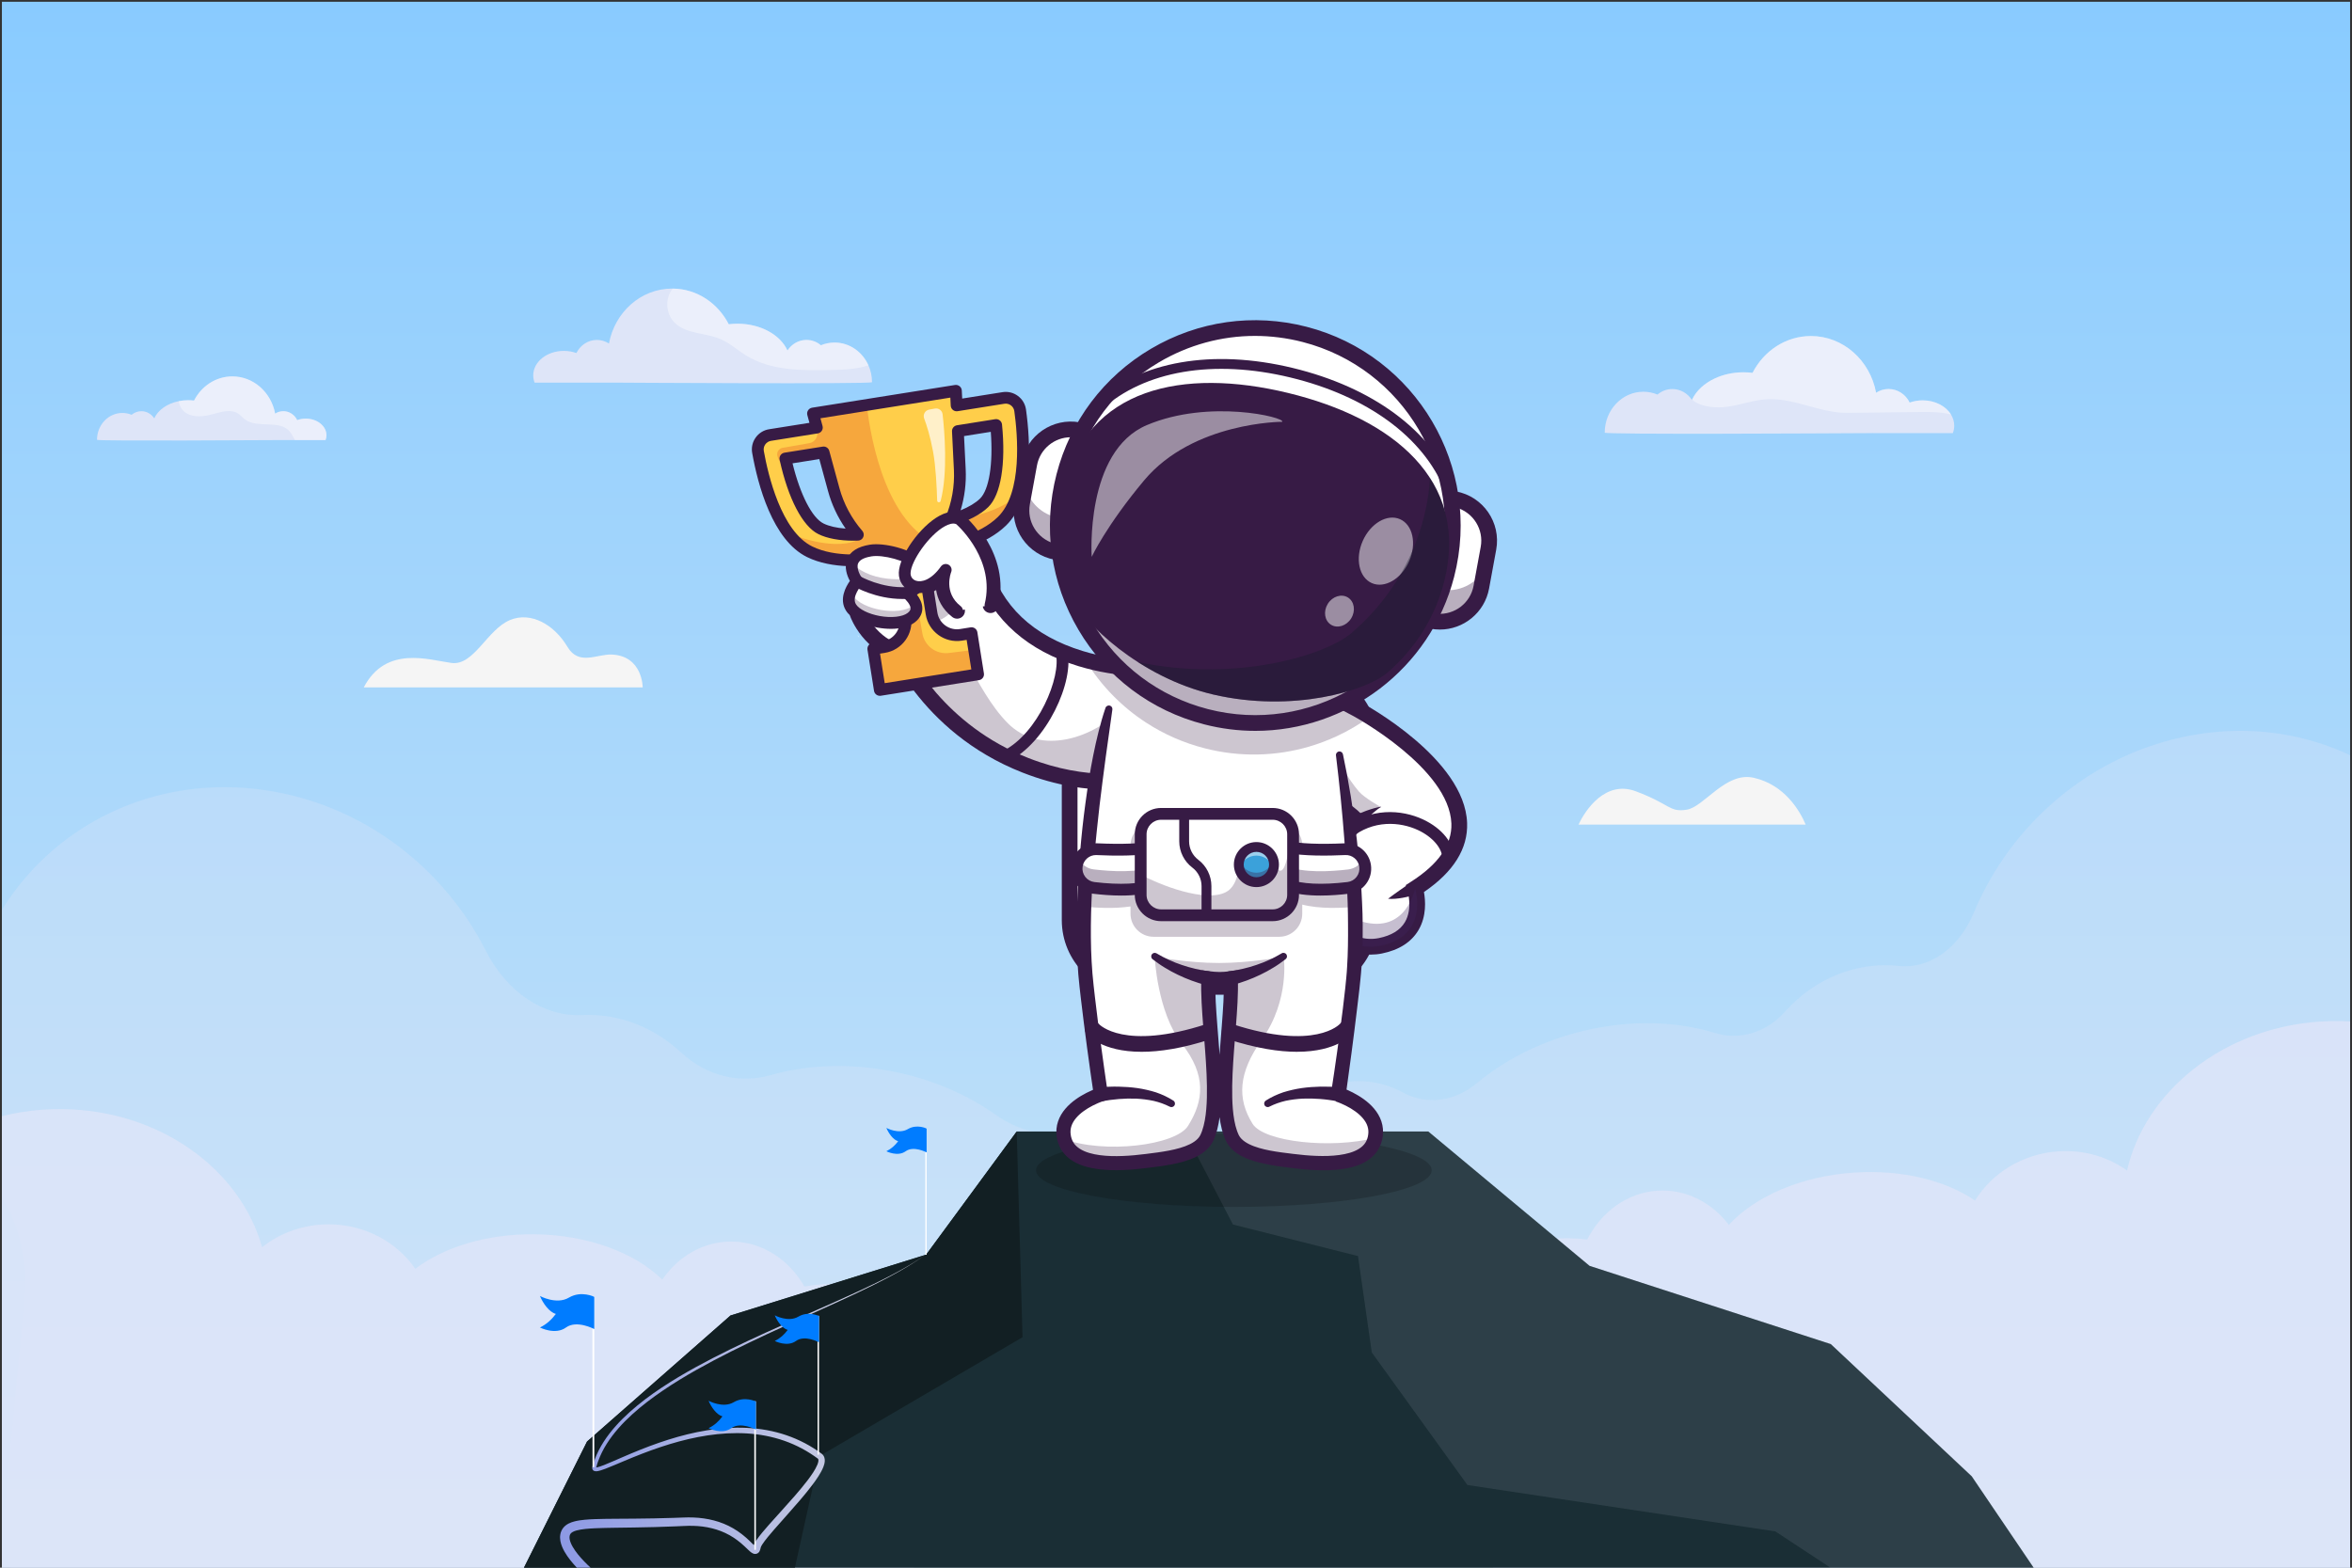
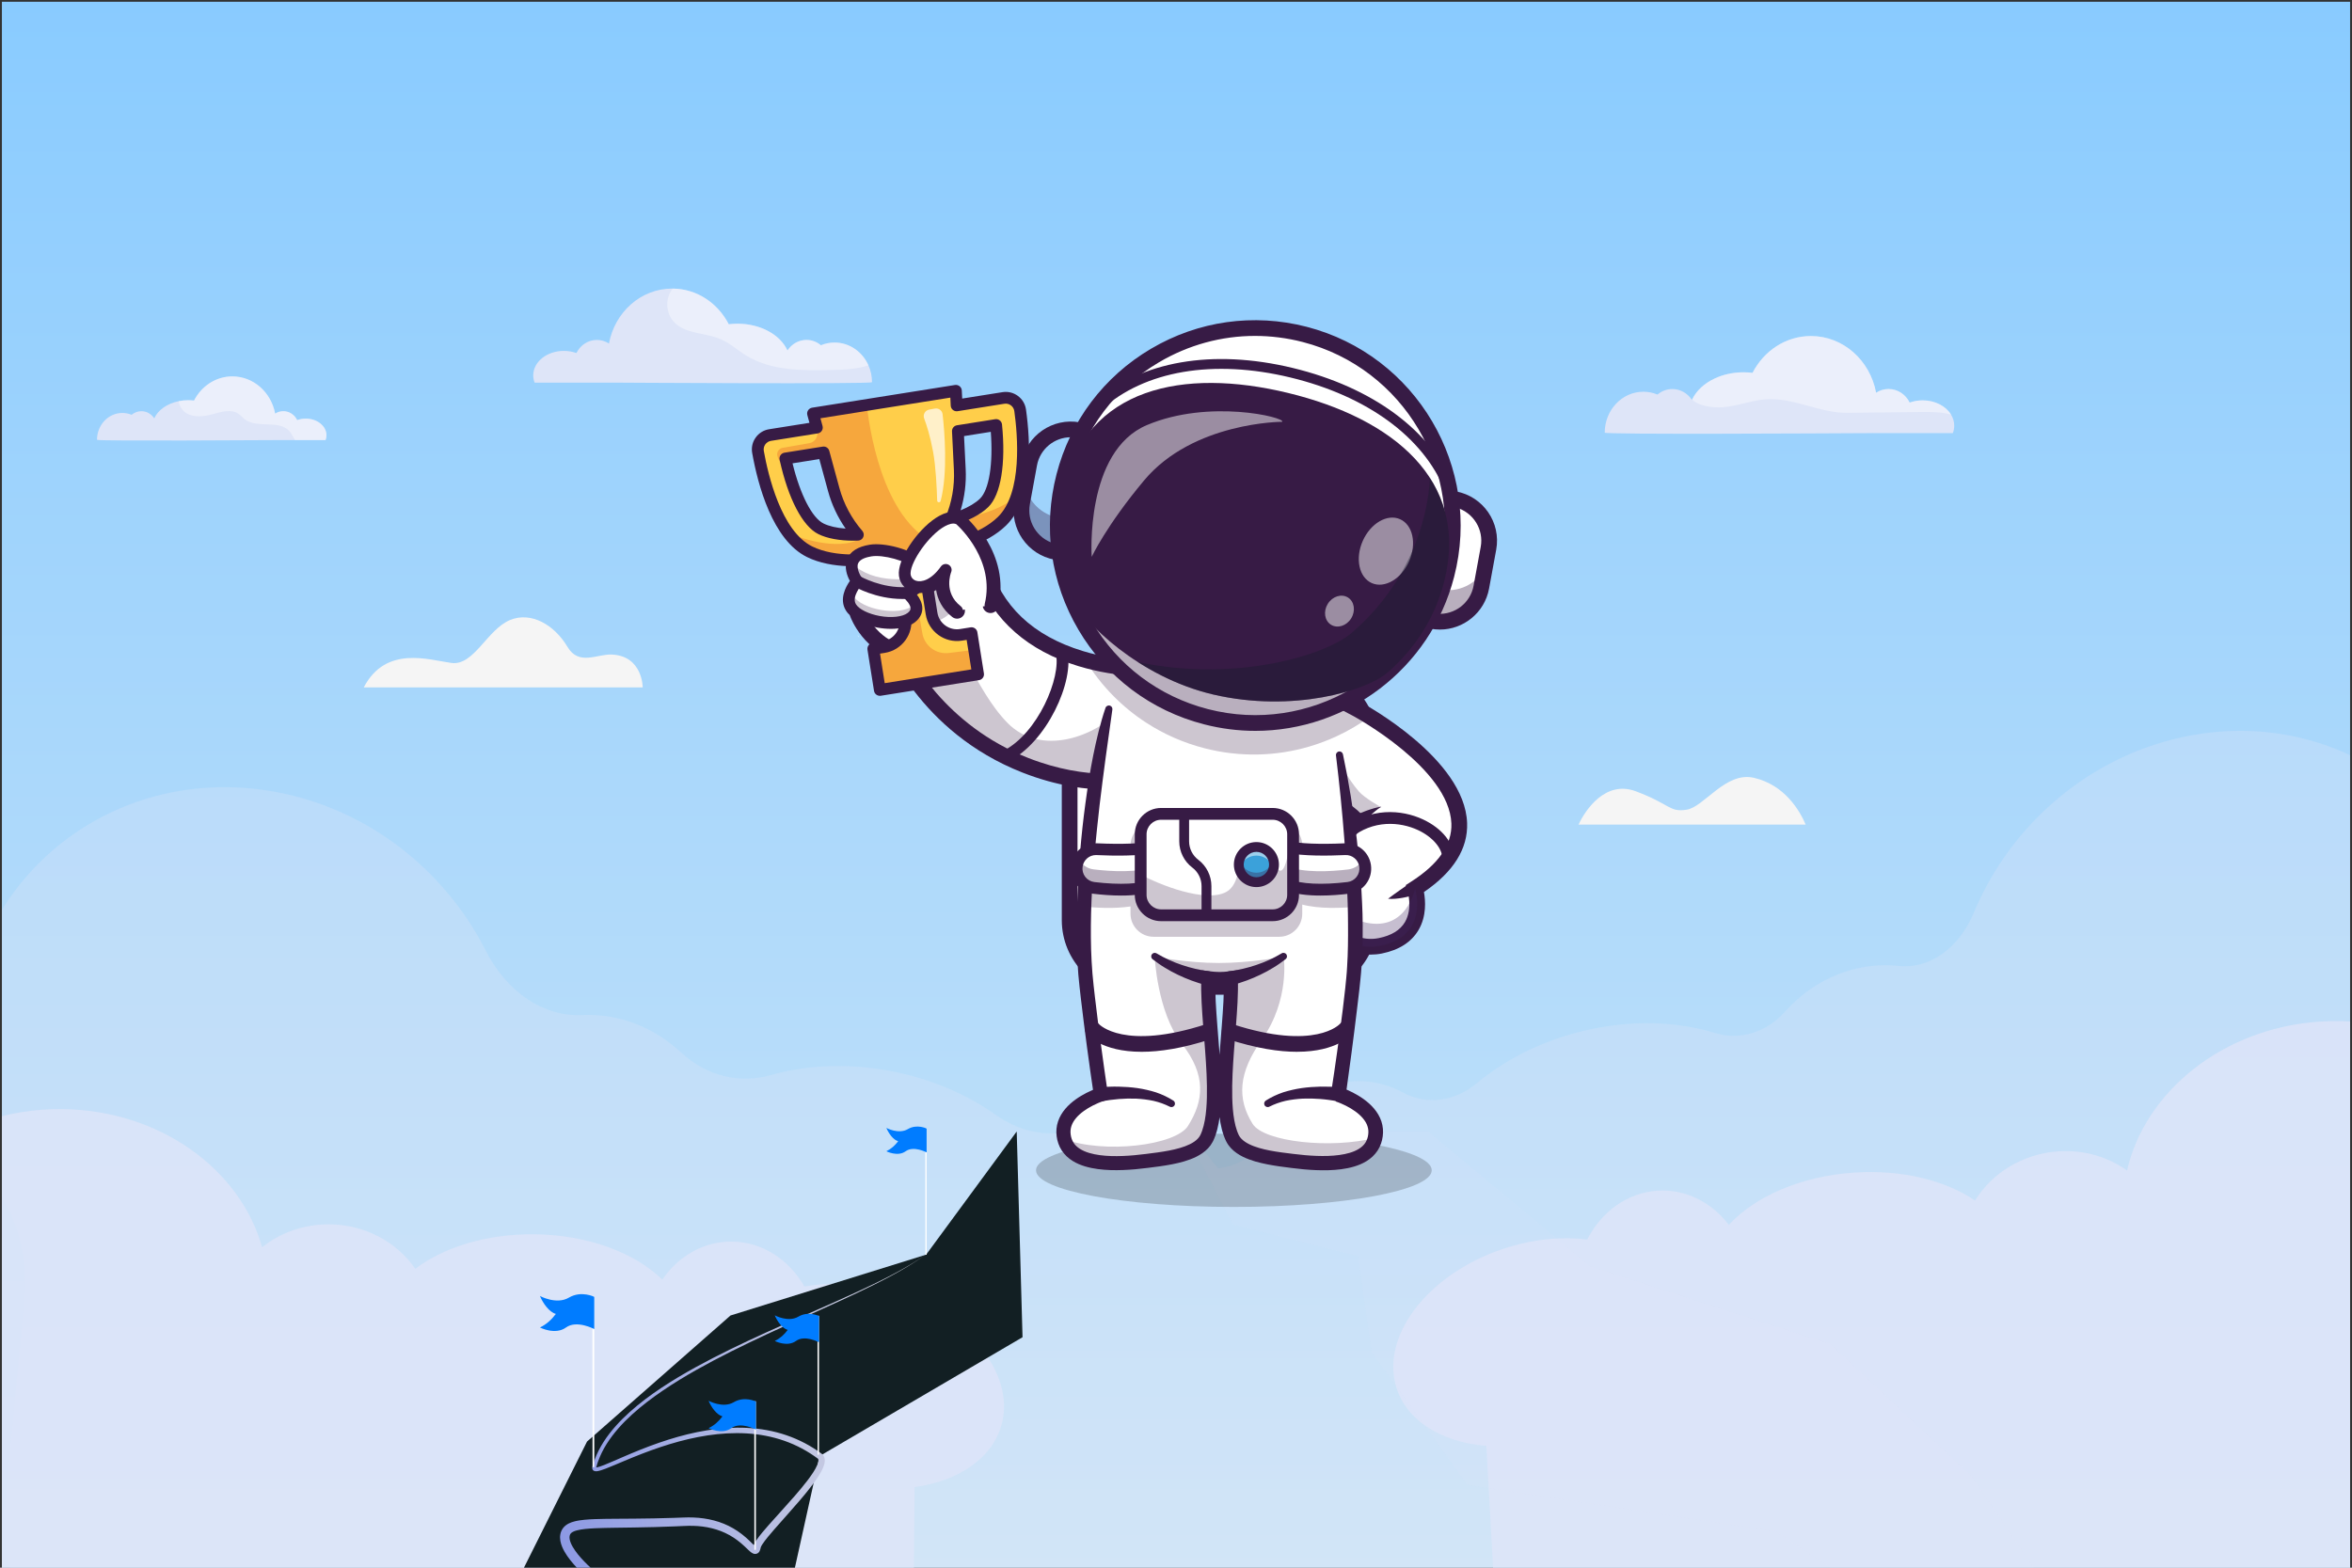
<svg xmlns="http://www.w3.org/2000/svg" id="Layer_1" data-name="Layer 1" viewBox="0 0 1200 800">
  <rect x="0" y="0" width="1200" height="800" fill="#333333" stroke="none" />
  <defs>
    <style>
      .cls-1 {
        fill: none;
      }

      .cls-2 {
        opacity: .1;
      }

      .cls-2, .cls-3, .cls-4, .cls-5 {
        fill: #dee5f8;
      }

      .cls-6 {
        fill: url(#linear-gradient);
      }

      .cls-7 {
        clip-path: url(#clippath);
      }

      .cls-8 {
        fill: #007cff;
      }

      .cls-9 {
        fill: #f6a73d;
      }

      .cls-10 {
        fill: #f5f5f5;
      }

      .cls-11, .cls-12 {
        fill: #fff;
      }

      .cls-13 {
        fill: #ffce4a;
      }

      .cls-14 {
        fill: #121a27;
      }

      .cls-15 {
        fill: #121f23;
      }

      .cls-16 {
        fill: #070707;
      }

      .cls-17 {
        fill: #371b45;
      }

      .cls-18 {
        fill: #3f2560;
      }

      .cls-19 {
        fill: #1a2e35;
      }

      .cls-20 {
        fill: #3ba1da;
      }

      .cls-21 {
        fill: url(#linear-gradient-2);
      }

      .cls-22 {
        opacity: .2;
      }

      .cls-23 {
        opacity: .3;
      }

      .cls-24 {
        opacity: .25;
      }

      .cls-25 {
        opacity: .35;
      }

      .cls-26 {
        opacity: .5;
      }

      .cls-27 {
        opacity: .7;
      }

      .cls-4 {
        opacity: .8;
      }

      .cls-5 {
        opacity: .3;
      }

      .cls-12 {
        opacity: .4;
      }
    </style>
    <clipPath id="clippath">
      <rect class="cls-1" x=".97" y=".91" width="1198.06" height="801.55" />
    </clipPath>
    <linearGradient id="linear-gradient" x1="600.97" y1="800.91" x2="600.97" y2=".91" gradientUnits="userSpaceOnUse">
      <stop offset="0" stop-color="#cde5f7" />
      <stop offset="1" stop-color="#89cbff" />
    </linearGradient>
    <linearGradient id="linear-gradient-2" x1="231.25" y1="802.58" x2="491.77" y2="802.58" gradientUnits="userSpaceOnUse">
      <stop offset="0" stop-color="#7686e5" />
      <stop offset="1" stop-color="#e1e1e1" />
    </linearGradient>
  </defs>
  <g class="cls-7">
    <path class="cls-6" d="m1200.97,800.91H.97V.91h1200v800Z" />
    <path class="cls-10" d="m921.26,420.78c-3.03-7.07-10.67-20.27-26.46-23.87-14.45-3.3-25.36,14.96-34.32,16.3-8.96,1.34-7.96-2.69-25.88-9.41-15.32-5.75-25.59,9.21-29.22,16.99h115.87Z" />
    <path class="cls-10" d="m327.91,350.77s0-16.08-15.79-16.75c-7.55-.32-16.77,5.86-22.59-3.92-6.76-11.35-18.6-18.11-29.25-13.72-11.77,4.85-18.44,23.46-29.93,21.93-11.49-1.52-33.42-9.17-44.75,12.46h142.31Z" />
    <g>
      <path class="cls-5" d="m1242.6,616.93c-1.56-13.42,1.27-27.05,7.8-37.85,16.35-27.06,24.32-59.16,20.53-91.84-8.78-75.75-77.3-125.88-153.04-111.96-50.82,9.34-91.97,45.14-110.89,90.58-7.46,17.9-22.46,28.79-38.45,27.05-5.93-.65-12.06-.45-18.29.7-15.43,2.83-29.01,11.01-39.36,22.5-9.84,10.92-23.32,14.91-36.07,10.99-17.39-5.34-37.9-6.58-59.41-2.63-24.15,4.44-45.6,14.69-61.83,28.21-11.26,9.38-25.46,11.5-37.88,4.82-9.37-5.04-19.86-7-30.6-5.03-14.33,2.63-26.65,11.83-35.43,24.89-6.79,10.12-16.16,17.1-26.61,18.6-.51.07-1.02.17-1.53.25-1.15-1.27-2.25-2.61-3.32-4.02-9.15-12.08-21.44-20.34-35.48-22.43-9.64-1.44-19.02.18-27.56,4.27-15.46,7.4-32.76,5.09-47.17-5.13-16.25-11.52-36.7-19.93-59.33-23.31-19.9-2.97-38.87-1.67-55.36,3.04-15.94,4.56-32.84.56-46-11.66-10.33-9.59-23.15-16.19-37.4-18.32-4.34-.65-8.62-.85-12.81-.65-19.96.97-38.55-11.77-49.31-32.95-21.52-42.35-62.64-74.37-112.14-81.76-77.87-11.63-146.94,42.08-154.28,119.96-2.99,31.75,4.76,62.6,20.25,88.81,8.57,14.49,12.59,32.45,10.9,50.39l-10.03,106.5c-3.6,38.24,18.1,72.92,48.47,77.46l569.35,85.03c20.39,3.05,39.5-8.29,50.95-27.63l552.36-101.51c21.88-4.02,37.03-29.62,33.84-57.17l-14.86-128.22Z" />
      <g>
        <path class="cls-4" d="m1294.4,606.05c-2.78-50.63-52.29-88.57-110.6-84.75-49.42,3.24-89.27,35.45-98.58,76.02-9.63-6.89-21.86-10.65-34.96-9.79-18.29,1.2-33.91,11.08-42.61,25.09-14.95-10.19-37.11-15.86-61.5-14.26-27.31,1.79-50.84,12.28-64.09,26.69-8.75-11.47-21.99-18.38-36.43-17.44-15.51,1.02-28.66,10.87-35.83,24.94-12.17-1.55-25.89-.45-39.86,3.77-38.84,11.75-64.81,43.07-58.01,69.96,4.6,18.17,23,29.66,46.42,31.58l5.72,104.18,508.65-33.36-7.37-134.22c19.21-18.01,30.48-42.35,29.04-68.43Z" />
        <path class="cls-4" d="m-74.8,656.7c.45-50.72,48.15-91.34,106.56-90.72,49.5.52,90.79,30.5,101.96,70.5,9.3-7.41,21.34-11.83,34.47-11.7,18.32.19,34.38,9.2,43.71,22.71,14.46-11,36.34-17.88,60.76-17.63,27.35.29,51.34,9.47,65.24,23.14,8.21-11.94,21.12-19.57,35.58-19.42,15.54.16,29.12,9.28,36.93,22.94,12.08-2.22,25.84-1.87,39.98,1.58,39.33,9.59,66.71,39.45,61.15,66.68-3.76,18.4-21.6,30.89-44.91,34.09l-.92,104.36-509.54-5.35,1.18-134.45c-20.01-16.93-32.39-40.62-32.16-66.74Z" />
      </g>
    </g>
    <g>
      <g>
        <path class="cls-3" d="m997.06,217.19c0,1.32-.25,2.6-.72,3.82h-40.92s-.04-.06-.07-.08c0,.03-.01.06-.03.08,0,0-1.1,0-3.08.03-20.26.11-133.5.75-133.5-.25,0-11.54,8.83-20.89,19.71-20.89,2.55,0,4.98.51,7.21,1.44,2.07-1.77,4.72-2.82,7.57-2.82,4.14,0,7.81,2.2,10.01,5.56.03-.06.06-.13.08-.18,2.11-4.49,6.22-8.28,11.54-10.76,4.27-2,9.29-3.15,14.7-3.15,1.56,0,3.1.1,4.59.28,5.73-11.18,16.92-18.78,29.79-18.78,16.46,0,30.2,12.44,33.25,28.94,1.84-1.21,4.03-1.91,6.36-1.91,4.69,0,8.76,2.8,10.77,6.93,2.03-.73,4.27-1.14,6.63-1.14,6.36,0,11.85,2.96,14.47,7.24,1.04,1.7,1.63,3.63,1.63,5.66Z" />
        <path class="cls-12" d="m995.43,211.53c-5.22-1.39-10.81-1.35-16.27-1.28-12.19.14-24.37.28-36.56.42-14.6.17-27.61-8.18-42.53-6.83-7.15.66-14.43,3.58-21.3,3.98-5.45.32-12.08-.65-15.44-3.94,2.11-4.49,6.22-8.28,11.54-10.76,4.27-2,9.29-3.15,14.7-3.15,1.56,0,3.1.1,4.59.28,5.73-11.18,16.92-18.78,29.79-18.78,16.46,0,30.2,12.44,33.25,28.94,1.84-1.21,4.03-1.91,6.36-1.91,4.69,0,8.76,2.8,10.77,6.93,2.03-.73,4.27-1.14,6.63-1.14,6.36,0,11.85,2.96,14.47,7.24Z" />
      </g>
      <g>
        <path class="cls-3" d="m166.57,222.08c0,.87-.17,1.72-.48,2.51h-26.86s-.04-.03-.06-.06c0,.03-.01.04-.01.06,0,0-89.67.58-89.67-.15,0-7.57,5.79-13.71,12.94-13.71,1.68,0,3.27.34,4.73.94,1.37-1.15,3.1-1.84,4.97-1.84,2.72,0,5.12,1.44,6.57,3.65,1.94-4.28,6.63-7.59,12.49-8.76,1.52-.32,3.14-.49,4.8-.49,1.03,0,2.03.06,3.01.18,3.76-7.33,11.11-12.33,19.55-12.33,10.81,0,19.82,8.18,21.83,19,1.21-.8,2.65-1.25,4.18-1.25,3.07,0,5.74,1.84,7.07,4.55,1.32-.48,2.8-.76,4.36-.76,5.83,0,10.57,3.8,10.57,8.47Z" />
        <path class="cls-12" d="m166.57,222.08c0,.87-.17,1.72-.48,2.51h-15.57c-.96-1.49-1.63-3.18-2.8-4.52-5.32-6.08-16.4-1.21-22.82-6.11-1.17-.89-2.11-2.06-3.32-2.87-3.73-2.48-8.69-.93-13.01.25-4.42,1.21-9.4,1.87-13.37-.42-2.1-1.21-3.74-3.72-4.01-6.21,1.52-.32,3.14-.49,4.8-.49,1.03,0,2.03.06,3.01.18,3.76-7.33,11.11-12.33,19.55-12.33,10.81,0,19.82,8.18,21.83,19,1.21-.8,2.65-1.25,4.18-1.25,3.07,0,5.74,1.84,7.07,4.55,1.32-.48,2.8-.76,4.36-.76,5.83,0,10.57,3.8,10.57,8.47Z" />
      </g>
      <g>
        <path class="cls-3" d="m444.89,195.04c0,1.07-132.39.21-132.39.21-.01-.03-.01-.04-.01-.07-.03.03-.06.04-.08.07h-39.66c-.45-1.17-.69-2.41-.69-3.69,0-6.91,6.98-12.5,15.6-12.5,2.29,0,4.48.39,6.43,1.1,1.96-3.98,5.9-6.7,10.45-6.7,2.25,0,4.36.68,6.15,1.84,2.97-15.99,16.29-28.04,32.24-28.04.11,0,.23,0,.34.01,12.33.11,23.03,7.45,28.54,18.19,1.44-.18,2.93-.28,4.45-.28,11.83,0,21.89,5.7,25.51,13.66,2.14-3.25,5.69-5.38,9.7-5.38,2.77,0,5.34,1.01,7.35,2.73,2.15-.9,4.52-1.39,6.98-1.39,7.64,0,14.23,4.76,17.29,11.63,1.17,2.6,1.82,5.53,1.82,8.62Z" />
        <path class="cls-12" d="m443.08,186.42c-5.95,2-12.66,2.25-19.03,2.39-14.88.32-30.7.41-43.36-7.4-4.39-2.7-8.26-6.29-12.99-8.33-7.91-3.42-18.08-2.51-23.9-8.84-3.77-4.1-4.45-10.74-1.56-15.51.31-.51.65-1,1.04-1.45,12.33.11,23.03,7.45,28.54,18.19,1.44-.18,2.93-.28,4.45-.28,11.83,0,21.89,5.7,25.51,13.66,2.14-3.25,5.69-5.38,9.7-5.38,2.77,0,5.34,1.01,7.35,2.73,2.15-.9,4.52-1.39,6.98-1.39,7.64,0,14.23,4.76,17.29,11.63Z" />
      </g>
    </g>
    <g>
-       <polygon class="cls-19" points="1087.13 873.15 388.57 876.77 228.53 877.59 299.51 735.63 372.71 671.3 472.53 640.25 518.73 577.41 728.73 577.41 811 645.97 934.08 685.9 1005.99 753.37 1007.7 755.9 1084.96 869.96 1087.13 873.15" />
      <polygon class="cls-2" points="1084.96 869.96 1031.5 864.28 905.8 781.48 748.69 757.81 699.89 690.15 692.86 640.98 629.06 624.87 604.37 577.41 728.73 577.41 811 645.97 934.08 685.9 1005.99 753.37 1007.7 755.9 1084.96 869.96" />
      <polygon class="cls-15" points="521.7 682.39 418.18 743.02 388.57 876.77 228.53 877.59 299.51 735.63 372.71 671.3 472.53 640.25 518.73 577.41 521.7 682.39" />
    </g>
    <g class="cls-22">
      <ellipse class="cls-16" cx="629.53" cy="597.2" rx="100.95" ry="18.71" />
    </g>
    <g>
      <path class="cls-11" d="m664.82,503.59h-85.04c-18.72,0-34.04-15.32-34.04-34.04v-90.88c0-18.72,15.32-34.04,34.04-34.04h85.04c18.72,0,34.04,15.32,34.04,34.04v90.88c0,18.72-15.32,34.04-34.04,34.04" />
      <path class="cls-17" d="m664.82,507.6h-85.04c-20.98,0-38.05-17.07-38.05-38.05v-90.88c0-20.98,17.07-38.05,38.05-38.05h85.04c20.98,0,38.05,17.07,38.05,38.05v90.88c0,20.98-17.07,38.05-38.05,38.05Zm-85.04-158.95c-16.56,0-30.03,13.47-30.03,30.03v90.88c0,16.56,13.47,30.03,30.03,30.03h85.04c16.56,0,30.03-13.47,30.03-30.03v-90.88c0-16.56-13.47-30.03-30.03-30.03h-85.04Z" />
      <path class="cls-11" d="m721.96,453.4s7.72,24.07-17.65,29.24c-4.57.93-8.94.55-12.84-.88-16.84-6.2-24.98-32.16-2.87-58.13,1.17-1.38,2.42-2.75,3.76-4.13l.17-.17s-1.17-1.95-4.93-4.68c-2.36-1.72-5.74-3.76-10.48-5.81l-9.09-27.82-.02-.05-11.44-34.97s9.02,3.06,20.53,8.27c4.86,2.2,10.17,4.79,15.43,7.7,0,0,2.5,1.34,6.41,3.77,20.02,12.46,76.9,53.37,23.02,87.66" />
      <g class="cls-24">
        <path class="cls-17" d="m674.4,386.2l2.71,22.64c12.3,5.34,15.41,10.49,15.41,10.49-.06.06-.12.12-.17.18,3.3-2.72,7.72-5.83,12.36-7.57,0,0-8.56-4.7-11.42-8.06-12.32-14.5-9.15-23.1-20.72-21.63-1.82.23.62,1.46,1.82,3.95" />
      </g>
      <path class="cls-17" d="m699.41,487.15c-10.01,0-19.14-5.43-24.22-14.78-6.66-12.27-6.8-32.4,11.85-53.06-1.71-1.47-4.63-3.56-9.32-5.79-2-.95-2.85-3.34-1.9-5.34.95-2,3.34-2.85,5.34-1.9,11.13,5.3,14.45,10.41,14.8,10.97l1.62,2.67-2.19,2.22c-18.22,18.51-18.74,36.1-13.15,46.4,4.37,8.05,12.52,11.95,21.27,10.17,6.4-1.3,10.87-4.04,13.29-8.14,4.09-6.93,1.37-15.87,1.34-15.96l-.92-2.93,2.58-1.66c14.13-8.99,21.09-19.01,20.7-29.78-1.04-28.16-49.38-54.48-49.87-54.75-17.23-9.51-35.17-15.64-35.35-15.7-2.1-.71-3.22-2.99-2.51-5.08.71-2.1,2.99-3.22,5.08-2.51.76.26,18.78,6.41,36.62,16.25,2.12,1.14,52.85,28.79,54.05,61.49.48,13.14-6.92,24.99-22.02,35.27.78,4.26,1.41,12.26-2.75,19.36-3.62,6.17-9.89,10.21-18.64,11.99-1.92.39-3.82.58-5.7.58Z" />
      <path class="cls-17" d="m722.61,456.27c-1.17.45-2.3.8-3.48,1.11-1.17.31-2.37.56-3.57.78-2.4.42-4.88.7-7.38.49,1.99-1.52,3.91-2.89,5.83-4.25.96-.68,1.92-1.35,2.88-2,.95-.65,1.94-1.29,2.87-1.87l2.85,5.74Z" />
      <g class="cls-23">
        <path class="cls-18" d="m704.3,482.64c25.07-5.11,17.83-28.68,17.66-29.24h0s-4.35,23.32-27.02,16.92c-14.49-4.1-13.27-24.53-10.5-38.71-.25-.56-.44-1.14-.61-1.73h0c-20,29.76-2.22,57.39,20.48,52.76" />
      </g>
      <path class="cls-17" d="m738.89,441.12h0c-1.66,0-3-1.35-3-3.02.01-5.18-4.96-11-12.37-14.48-9.14-4.29-23.02-5.44-34.55,4.2-1.27,1.06-3.17.9-4.24-.38-1.06-1.28-.89-3.17.38-4.24,13.7-11.45,30.15-10.1,40.96-5.02,9.78,4.59,15.85,12.23,15.83,19.94,0,1.66-1.35,3-3.01,3Z" />
      <path class="cls-17" d="m689.82,416.8c1.26-.63,2.44-1.14,3.67-1.66,1.22-.51,2.45-.99,3.69-1.44,2.47-.88,5-1.65,7.55-2.06-2.15,1.41-4.05,3.06-5.87,4.8-.9.87-1.78,1.76-2.64,2.67-.84.9-1.71,1.85-2.45,2.75l-3.94-5.06Z" />
      <path class="cls-11" d="m590.11,341.25l-5.24,27.59-5.46,28.81s-7.7,1.89-20.47,1.06c-9.48-.6-21.77-2.71-35.76-8.19-52.05-20.4-68.56-66.11-68.56-66.11l46.05-36.53c8.41,29.77,32.11,43.02,53,48.88,7.96,2.24,15.51,3.39,21.65,3.98,8.86.84,14.79.51,14.79.51" />
      <g class="cls-24">
        <path class="cls-17" d="m590.11,341.25l-5.24,27.59-5.46,28.81s-7.7,1.89-20.47,1.06c-9.48-.6-21.77-2.71-35.76-8.19-52.05-20.4-68.56-66.11-68.56-66.11l18.87-14.97c15.16,11.72,23.62,42.27,40.58,59.51,16.74,17.03,44.8,7.76,59.45-8.68,4.94-5.53,8.39-12.05,10.93-18.99,3.57.09,5.67-.03,5.67-.03" />
      </g>
      <path class="cls-17" d="m565.24,402.96c-10.43,0-25.62-1.68-43.52-8.7-53.12-20.83-70.17-66.55-70.87-68.48l-.98-2.71,53.02-42.07,1.64,5.79c6.32,22.37,22.43,37.65,47.89,45.43,19.44,5.94,37.29,5.04,37.46,5.04,2.2-.13,4.1,1.57,4.22,3.78.12,2.21-1.57,4.1-3.78,4.22-.77.04-19.25.99-40.02-5.3-25.81-7.82-43.56-23.44-51.67-45.35l-39.15,31.06c4.4,9.77,22.57,44.43,65.15,61.13,31.09,12.19,53.6,7.02,53.82,6.96,2.15-.51,4.32.81,4.84,2.95.52,2.15-.79,4.31-2.94,4.84-.47.12-5.97,1.41-15.13,1.41Z" />
      <path class="cls-17" d="m512.95,388.98c-1.11,0-2.18-.62-2.71-1.69-.73-1.49-.11-3.29,1.39-4.02,17.85-8.7,30.06-37.95,27.02-49.99-.41-1.61.57-3.25,2.18-3.65,1.62-.41,3.24.57,3.65,2.18,3.96,15.69-10.53,47.27-30.21,56.87-.42.21-.87.31-1.32.31Z" />
      <path class="cls-11" d="m701.83,578.97c-1.29,12.33-15.43,16.79-41.58,13.54-11.47-1.42-27.31-3.12-31.5-11.83-8.35-17.39.19-59.02-.81-81.54,0,0-2.98.41-5.65.41s-5.78-.41-5.78-.41c-1,22.52,7.54,64.16-.82,81.54-4.18,8.71-20.02,10.41-31.49,11.83-26.15,3.25-40.3-1.21-41.58-13.54-1.46-13.99,19-20.49,19-20.49,0,0-4.46-29.71-7.4-56.49-3.24-29.5.06-70.83,4.73-103.27,2.15-14.91,4.58-27.94,6.81-37.09,0,0,.76-2.49,2.36-6.41,1.56-3.8,3.93-8.97,7.2-14.48,9-15.25,24.82-33.26,49.3-33.26,31.22,0,46.55,30.62,52.47,46.79,2.12,5.81,3.03,9.75,3.03,9.75l1.81,11.71,1.45,9.39c1.51,8.94,2.96,18.98,4.21,29.54.35,2.95.68,5.95,1,8.97,2.01,19.35,3.25,39.84,2.87,58.13-.15,7.14-.54,13.95-1.23,20.22-2.94,26.79-7.4,56.49-7.4,56.49,0,0,20.47,6.5,19,20.49" />
      <g class="cls-24">
        <path class="cls-17" d="m615.46,581.76c-4.18,8.71-20.03,10.4-31.49,11.82-25.35,3.15-39.42-.94-41.42-12.43,20.75,7.86,57.34,3.37,63.59-6.61,8.1-12.92,9.41-25.84-3.18-41.94-12.59-16.09-13.86-44.61-13.86-44.61,5.31,3.73,18.73,8.78,26.9,11.64,1.09.38-.73,7.21.28,7.55-.85,22.55,7.48,57.32-.8,74.57" />
      </g>
      <g class="cls-24">
        <path class="cls-17" d="m701.79,580.62c-2.03,11.45-16.09,15.54-41.41,12.39-11.47-1.43-27.32-3.12-31.5-11.82-8.34-17.38.17-52.55-.81-75.08.77-.23-1.02-6.69-.12-6.97,7.28-2.27,20.88-6.86,26.97-11.14,0,0,3.45,22.04-11.22,42.69-11.84,16.67-12.7,29.92-4.6,42.84,5.74,9.16,39.89,12.93,62.7,7.09" />
      </g>
      <path class="cls-17" d="m685.16,384.82c3.04,14.28,5.32,28.7,7.05,43.2.81,7.26,1.54,14.53,2.1,21.82.17,1.82.23,3.65.35,5.48.1,1.83.22,3.65.28,5.48l.22,5.49c.05,1.83.08,3.67.09,5.5.03,7.34-.07,14.69-.64,22.06-.1,1.84-.3,3.68-.48,5.53-.16,1.85-.35,3.69-.57,5.49l-1.29,10.85c-1.72,14.47-3.67,28.88-5.68,43.32l-2.6-4.18h0c.64.21,1.12.39,1.65.6.52.2,1.03.41,1.54.63,1.01.44,2.01.9,2.99,1.41,1.96,1.01,3.88,2.15,5.72,3.49,1.83,1.34,3.6,2.88,5.16,4.73,1.55,1.84,2.91,4.02,3.73,6.49.83,2.46,1.06,5.21.69,7.71-.31,2.48-1.19,5.03-2.63,7.25-.73,1.1-1.59,2.1-2.52,2.99-.95.86-1.95,1.66-3,2.3-2.09,1.32-4.3,2.19-6.49,2.85-4.39,1.29-8.74,1.71-13.01,1.86-4.27.12-8.48-.08-12.65-.46-2.07-.19-4.17-.43-6.2-.69-2.02-.25-4.06-.51-6.12-.8-4.12-.6-8.28-1.32-12.49-2.54-2.1-.62-4.21-1.38-6.29-2.41-2.07-1.04-4.16-2.38-5.96-4.28-.9-.94-1.71-2.05-2.34-3.26l-.24-.45-.19-.41c-.12-.27-.25-.54-.36-.81-.23-.54-.43-1.08-.63-1.62-.76-2.16-1.29-4.32-1.68-6.47-.77-4.29-1.06-8.53-1.17-12.72-.11-4.19-.01-8.34.17-12.47.36-8.25,1.08-16.41,1.71-24.51.61-8.08,1.26-16.19.96-23.97l4.1,3.41c-1.07.14-2.04.24-3.07.32-1.02.08-2.06.13-3.15.13-1.08,0-2.11-.06-3.13-.14-1.03-.08-1.99-.17-3.05-.31l4.08-3.41c-.29,7.78.36,15.89.96,23.97.63,8.1,1.35,16.26,1.71,24.51.18,4.13.27,8.28.17,12.47-.11,4.19-.4,8.42-1.17,12.72-.39,2.15-.92,4.31-1.68,6.47-.19.54-.4,1.08-.63,1.62-.11.27-.24.54-.36.81l-.19.41-.24.45c-.64,1.21-1.44,2.32-2.34,3.26-1.81,1.9-3.89,3.23-5.96,4.28-2.08,1.03-4.19,1.79-6.29,2.41-4.2,1.23-8.37,1.93-12.49,2.52-2.06.29-4.1.54-6.12.79-2.02.25-4.12.49-6.2.68-4.17.37-8.37.57-12.64.44-4.27-.16-8.61-.59-12.99-1.88-2.18-.66-4.38-1.53-6.46-2.85-1.05-.63-2.04-1.43-2.98-2.29-.93-.89-1.77-1.89-2.5-2.98-1.43-2.2-2.3-4.74-2.6-7.2-.37-2.49-.13-5.21.7-7.65.82-2.45,2.17-4.62,3.72-6.44,1.55-1.83,3.31-3.36,5.14-4.69,1.83-1.33,3.74-2.46,5.7-3.46.98-.5,1.97-.96,2.99-1.4.5-.22,1.01-.42,1.53-.62.54-.21,1-.38,1.64-.59l-2.47,3.97c-2.42-16.4-4.64-32.79-6.58-49.25-.48-4.11-.96-8.23-1.32-12.45-.36-4.19-.55-8.38-.7-12.56-.23-8.36-.17-16.71.14-25.03.61-16.64,1.92-33.23,4.16-49.7.55-4.12,1.17-8.23,1.79-12.33.68-4.1,1.37-8.2,2.21-12.27,1.66-8.15,3.56-16.27,6.25-24.2.32-.95,1.35-1.45,2.3-1.13.84.28,1.33,1.12,1.21,1.97h0c-2.34,16.28-4.57,32.56-6.53,48.88-.9,8.17-1.82,16.33-2.5,24.51-.74,8.18-1.3,16.37-1.63,24.56-.34,8.19-.42,16.38-.19,24.54.15,4.07.33,8.14.68,12.19.34,4.01.82,8.11,1.29,12.2,1.93,16.36,4.15,32.72,6.55,49.02l.44,3.01-2.92.96c-.33.11-.81.28-1.23.45-.43.17-.87.34-1.3.53-.86.37-1.72.77-2.55,1.19-1.67.85-3.27,1.8-4.73,2.87-2.93,2.11-5.32,4.75-6.26,7.59-.47,1.42-.61,2.87-.39,4.41.2,1.58.71,2.98,1.49,4.21,1.56,2.43,4.54,4.14,7.98,5.16,3.45,1.03,7.28,1.45,11.14,1.58,3.88.12,7.82-.06,11.77-.41,1.98-.18,3.93-.4,5.95-.65,2.02-.25,4.02-.5,6-.78,3.95-.56,7.83-1.23,11.46-2.3,3.59-1.05,7.04-2.57,9.05-4.72.51-.53.9-1.09,1.22-1.68l.12-.22.13-.29c.09-.2.18-.39.26-.59.17-.4.33-.81.48-1.23.59-1.68,1.04-3.49,1.38-5.35.68-3.73.95-7.65,1.06-11.6.1-3.96.01-7.96-.16-11.97-.35-8.03-1.06-16.12-1.7-24.26-.32-4.07-.62-8.17-.83-12.29-.2-4.13-.33-8.29-.15-12.56l.16-3.91,3.91.5c.83.11,1.77.2,2.65.27.89.07,1.77.11,2.6.12.82,0,1.7-.04,2.58-.11.87-.07,1.81-.16,2.63-.27l3.93-.52.16,3.93c.18,4.27.05,8.43-.15,12.56-.21,4.13-.51,8.22-.83,12.29-.63,8.15-1.34,16.23-1.7,24.26-.17,4.01-.26,8.01-.16,11.97.1,3.95.38,7.87,1.06,11.6.34,1.86.78,3.67,1.38,5.35.15.42.31.83.48,1.23.08.21.17.39.26.59l.13.29.12.22c.31.59.7,1.15,1.22,1.68,2.02,2.15,5.46,3.67,9.05,4.72,3.62,1.07,7.51,1.73,11.46,2.28,1.98.27,3.98.52,6,.76,2.02.25,3.97.46,5.95.64,3.95.35,7.89.51,11.77.39,3.86-.14,7.68-.57,11.12-1.6,3.43-1.02,6.38-2.73,7.91-5.13.77-1.21,1.27-2.59,1.46-4.16.22-1.53.07-2.95-.39-4.35-.93-2.8-3.3-5.4-6.22-7.5-1.46-1.06-3.05-2-4.72-2.85-.83-.42-1.68-.82-2.54-1.18-.43-.18-.86-.36-1.29-.52-.41-.16-.9-.33-1.22-.44h0l-2.6-4.18c1.12-7.14,2.17-14.33,3.17-21.51,1-7.18,1.97-14.37,2.86-21.55l1.25-10.79c.21-1.81.38-3.59.53-5.36.15-1.78.33-3.54.4-5.33.46-7.13.52-14.32.47-21.5-.01-7.19-.27-14.4-.57-21.6-.28-7.21-.74-14.42-1.28-21.63-1.09-14.42-2.55-28.83-4.3-43.21h0c-.12-.99.58-1.89,1.57-2.01.93-.11,1.79.51,1.98,1.41" />
      <path class="cls-17" d="m661.75,536.74c-9.06,0-20.73-1.69-35.56-6.53-2.11-.69-3.26-2.95-2.57-5.06.69-2.11,2.96-3.26,5.06-2.57,42.4,13.83,54.84.05,54.96-.09,1.37-1.74,3.87-2.01,5.61-.64,1.74,1.37,2.01,3.92.64,5.66-.42.53-7.6,9.22-28.13,9.22Z" />
      <path class="cls-17" d="m582.47,536.74c-20.53,0-27.71-8.69-28.13-9.22-1.37-1.74-1.07-4.26.67-5.63,1.72-1.35,4.21-1.08,5.59.61.32.36,12.9,13.79,54.95.08,2.1-.69,4.37.46,5.06,2.57.69,2.11-.46,4.37-2.57,5.06-14.83,4.84-26.5,6.53-35.56,6.53Z" />
      <path class="cls-17" d="m615.41,502.7c-1.41-.33-2.57-.67-3.82-1.06-1.22-.39-2.43-.8-3.62-1.24-2.39-.88-4.73-1.87-7.01-2.97-2.29-1.09-4.51-2.3-6.67-3.63-2.17-1.29-4.22-2.79-6.23-4.31-.79-.6-.95-1.73-.34-2.53.56-.73,1.56-.92,2.34-.47l.06.04c2.05,1.19,4.12,2.34,6.29,3.3,2.15.99,4.35,1.85,6.59,2.6,2.23.76,4.5,1.41,6.79,1.94,1.14.27,2.29.51,3.43.72,1.12.2,2.34.4,3.34.5h.02c1.98.2,3.43,1.97,3.23,3.96-.2,1.98-1.97,3.43-3.95,3.23-.15-.02-.31-.04-.45-.07" />
      <path class="cls-17" d="m627.43,495.58c.99-.1,2.21-.3,3.34-.5,1.14-.21,2.29-.45,3.43-.72,2.29-.53,4.56-1.18,6.79-1.94,2.24-.75,4.44-1.61,6.59-2.6,2.17-.95,4.24-2.1,6.29-3.3l.06-.04c.86-.5,1.96-.21,2.46.65.46.8.25,1.8-.47,2.34-2,1.53-4.05,3.02-6.23,4.31-2.15,1.33-4.38,2.54-6.67,3.63-2.28,1.1-4.62,2.1-7.01,2.97-1.19.44-2.4.85-3.62,1.24-1.25.38-2.41.73-3.82,1.06-1.94.45-3.88-.76-4.33-2.71-.45-1.94.76-3.88,2.71-4.33.14-.03.29-.06.43-.07h.04Z" />
      <path class="cls-17" d="m560.88,554.93c1.76-.2,3.3-.3,4.94-.36,1.61-.07,3.22-.08,4.84-.05,3.22.06,6.44.3,9.64.74,3.2.48,6.37,1.19,9.48,2.17,3.09,1.05,6.09,2.44,8.87,4.22.84.54,1.08,1.65.54,2.49-.5.78-1.51,1.05-2.33.64l-.08-.04c-2.59-1.32-5.36-2.29-8.22-2.96-2.88-.61-5.82-.97-8.79-1.13-2.97-.12-5.96-.05-8.93.19-1.48.12-2.97.28-4.44.48-1.45.19-2.98.45-4.29.73h-.05c-1.95.43-3.87-.8-4.29-2.75-.42-1.95.81-3.87,2.76-4.29.11-.02.24-.04.35-.06" />
      <path class="cls-17" d="m682.34,562.03c-1.3-.28-2.84-.54-4.29-.73-1.47-.21-2.95-.36-4.44-.48-2.97-.24-5.96-.3-8.93-.19-2.96.16-5.9.52-8.79,1.13-2.86.68-5.62,1.64-8.22,2.96l-.07.04c-.89.45-1.97.1-2.42-.79-.42-.83-.13-1.84.63-2.33,2.78-1.78,5.77-3.16,8.87-4.22,3.11-.98,6.28-1.69,9.48-2.17,3.2-.44,6.42-.68,9.64-.74,1.61-.03,3.22-.01,4.83.05,1.64.06,3.18.16,4.94.36,1.98.23,3.4,2.02,3.17,4-.23,1.98-2.02,3.4-4,3.17-.12-.01-.23-.03-.35-.06h-.06Z" />
      <g class="cls-24">
        <path class="cls-17" d="m590.02,488.38s16.04,3.04,31.88,3.04,31.88-3.04,31.88-3.04c0,0-12.51,10.84-32.47,10.37-20.45-.48-31.29-10.37-31.29-10.37" />
      </g>
      <g class="cls-24">
        <path class="cls-17" d="m693.23,462.59c-8.83.9-20.12,1.3-28.82-.98v4.68c0,6.46-5.29,11.75-11.74,11.75h-64.14c-6.46,0-11.74-5.29-11.74-11.75v-3.73c-8.28,1.26-17.91.74-25.45-.1.1-7.32.41-14.84.88-22.4,7.06.32,16.48.49,24.57-.22v-8.37c0-6.46,5.29-11.74,11.74-11.74h64.14c5.15,0,9.58,3.37,11.14,8.03.39,1.17.61,2.41.61,3.72v7.85c8.48,1.22,19.67,1.13,28.03.78.43,7.6.71,15.18.78,22.5" />
      </g>
      <path class="cls-11" d="m589.48,451.4c-8.75,3.54-22.28,2.8-31.5,1.68-5.53-.67-9.42-5.78-8.6-11.29.74-5.03,5.17-8.69,10.25-8.45,8.63.4,21.57.59,29.77-1.23" />
      <g class="cls-25">
        <path class="cls-17" d="m589.48,451.4c-8.75,3.54-22.28,2.8-31.51,1.68-5.53-.67-9.42-5.77-8.6-11.29.17-1.17.54-2.27,1.09-3.26,1.47,2.73,4.2,4.72,7.52,5.12,9.21,1.11,22.73,1.86,31.47-1.67l.04,9.42Z" />
      </g>
      <path class="cls-17" d="m572.08,457.01c-5.09,0-10.14-.42-14.47-.94-3.48-.42-6.58-2.19-8.71-4.98-2.13-2.8-3.03-6.25-2.51-9.73.97-6.59,6.74-11.31,13.37-11.02,12.65.59,22.95.18,28.98-1.16,1.1-.24,4.84-.54,6.86,5.95,1.9,6.1,1.62,16.38-5,19.06h0c-5.22,2.11-11.9,2.82-18.53,2.82Zm17.4-5.61h.01-.01Zm-30.32-15.06c-3.41,0-6.3,2.48-6.81,5.9-.28,1.86.2,3.71,1.34,5.21,1.14,1.49,2.79,2.43,4.65,2.66,13.08,1.58,23.74,1.05,30.01-1.49h0c1.34-.54,1.87-2.79,2.04-3.73.68-3.8-.32-8.17-1.21-9.65-8.38,1.67-20.7,1.53-29.69,1.11-.11,0-.22,0-.33,0Z" />
      <path class="cls-11" d="m656.36,451.4c8.75,3.54,22.28,2.8,31.5,1.68,5.53-.67,9.42-5.78,8.6-11.29-.74-5.03-5.17-8.69-10.25-8.45-8.63.4-21.58.59-29.77-1.23" />
      <g class="cls-25">
        <path class="cls-17" d="m687.87,453.09c-9.23,1.12-22.76,1.86-31.51-1.68l.04-9.4c8.75,3.53,22.25,2.78,31.47,1.67,3.32-.4,6.05-2.41,7.52-5.13.53.99.91,2.09,1.08,3.26.81,5.52-3.07,10.63-8.6,11.29" />
      </g>
      <path class="cls-17" d="m673.76,457.01c-6.62,0-13.31-.71-18.53-2.82h0c-6.62-2.68-6.89-12.96-4.99-19.06,2.02-6.49,5.76-6.19,6.86-5.95,6.03,1.34,16.33,1.75,28.98,1.16,6.65-.29,12.39,4.42,13.37,11.02.51,3.48-.38,6.94-2.51,9.73-2.13,2.79-5.22,4.56-8.71,4.98-4.33.52-9.38.94-14.47.94Zm-16.27-8.4c6.27,2.54,16.93,3.07,30.02,1.49,1.86-.23,3.51-1.17,4.65-2.66,1.14-1.5,1.62-3.34,1.34-5.21-.52-3.52-3.64-6.07-7.14-5.89-9,.42-21.31.56-29.69-1.11-.9,1.49-1.89,5.86-1.21,9.65.17.94.7,3.18,2.04,3.73h0Z" />
      <path class="cls-11" d="m659.74,425.74v30.91c0,5.74-4.69,10.43-10.42,10.43h-56.92c-5.74,0-10.42-4.69-10.42-10.43v-30.91c0-5.73,4.69-10.42,10.42-10.42h56.92c4.58,0,8.49,3,9.88,7.12.35,1.04.54,2.14.54,3.3" />
      <g class="cls-24">
        <path class="cls-17" d="m659.74,425.74v30.91c0,5.74-4.69,10.43-10.42,10.43h-56.92c-5.74,0-10.42-4.69-10.42-10.43v-10.4c9.82,5.43,32.81,14.39,43.38,9.06,6.68-3.36,6.68-14.11,6.68-14.11,0,0,13.98-10.27,17.46-1.83,6.86,16.63,8.78-13.66,9.7-16.92.35,1.04.54,2.14.54,3.3" />
      </g>
      <path class="cls-17" d="m649.32,470.08h-56.92c-7.41,0-13.43-6.02-13.43-13.43v-30.91c0-7.41,6.02-13.43,13.43-13.43h56.92c7.4,0,13.43,6.02,13.43,13.43v30.91c0,7.41-6.02,13.43-13.43,13.43Zm-56.92-51.75c-4.09,0-7.42,3.33-7.42,7.41v30.91c0,4.09,3.33,7.41,7.42,7.41h56.92c4.09,0,7.41-3.33,7.41-7.41v-30.91c0-4.09-3.33-7.41-7.41-7.41h-56.92Z" />
      <path class="cls-20" d="m650.01,441.2c0,4.96-4.02,8.99-8.99,8.99s-8.99-4.02-8.99-8.99,4.02-8.99,8.99-8.99,8.99,4.02,8.99,8.99" />
      <g class="cls-26">
        <path class="cls-11" d="m650.01,441.2c0,.76-.09,1.5-.27,2.2-.98-3.9-4.51-6.79-8.72-6.79s-7.73,2.89-8.72,6.79c-.18-.7-.27-1.44-.27-2.2,0-4.96,4.02-8.99,8.99-8.99s8.99,4.02,8.99,8.99" />
      </g>
      <g class="cls-25">
        <path class="cls-17" d="m650.01,441.2c0,4.97-4.03,8.99-8.99,8.99s-8.99-4.02-8.99-8.99c0-.83.12-1.65.33-2.41,1.06,3.79,4.54,6.57,8.66,6.57s7.61-2.78,8.66-6.57c.21.76.33,1.57.33,2.41" />
      </g>
      <path class="cls-17" d="m641.02,452.69c-6.34,0-11.49-5.16-11.49-11.49s5.16-11.49,11.49-11.49,11.5,5.16,11.5,11.49-5.16,11.49-11.5,11.49Zm0-17.98c-3.57,0-6.48,2.91-6.48,6.48s2.91,6.48,6.48,6.48,6.48-2.91,6.48-6.48-2.91-6.48-6.48-6.48Z" />
      <path class="cls-17" d="m615.55,469.58c-1.38,0-2.51-1.12-2.51-2.51v-14.91c0-3.68-1.75-7.19-4.69-9.41-4.19-3.15-6.69-8.17-6.69-13.41v-14.02c0-1.38,1.12-2.51,2.51-2.51s2.51,1.12,2.51,2.51v14.02c0,3.68,1.75,7.19,4.69,9.41,4.19,3.15,6.69,8.17,6.69,13.41v14.91c0,1.38-1.12,2.51-2.51,2.51Z" />
      <path class="cls-11" d="m437.51,324.34c.28.33.56.66.86.99-.18-.32-.35-.63-.52-.92l-.34-.07Z" />
      <path class="cls-11" d="m730.71,316.9h0c-1.11-.2-1.85-1.27-1.65-2.39l10.68-58.15c.21-1.12,1.27-1.85,2.39-1.65h0c11.7,2.15,19.44,13.37,17.29,25.07l-3.64,19.83c-2.15,11.7-13.37,19.44-25.07,17.29" />
      <path class="cls-17" d="m734.61,317.98c-1.33,0-2.68-.12-4.03-.37h0c-.73-.13-1.36-.54-1.78-1.15-.42-.61-.58-1.35-.45-2.08l10.68-58.15c.28-1.5,1.73-2.51,3.23-2.23,12.07,2.22,20.08,13.84,17.87,25.91l-3.64,19.83c-1.97,10.71-11.35,18.23-21.88,18.24Zm7.15-62.58c-.63,0-1.19.45-1.31,1.09l-10.68,58.15c-.07.35.01.7.21,1,.2.29.51.49.86.55h0c11.28,2.07,22.16-5.42,24.23-16.71l3.64-19.83c2.07-11.29-5.42-22.16-16.71-24.23-.08-.01-.16-.02-.24-.02Z" />
      <g class="cls-25">
        <path class="cls-17" d="m757.49,290.32l-1.71,9.3c-2.15,11.69-13.37,19.44-25.07,17.29-1.11-.2-1.85-1.28-1.65-2.39l2.83-15.46c.18.76.8,1.38,1.62,1.53l1.38.25c9.24,1.7,18.2-2.78,22.59-10.52" />
      </g>
      <path class="cls-17" d="m734.61,321.27c-1.53,0-3.07-.14-4.62-.42-1.59-.29-2.98-1.19-3.9-2.52-.92-1.33-1.26-2.95-.97-4.54l10.68-58.15c.6-3.29,3.77-5.48,7.06-4.87,13.86,2.55,23.06,15.88,20.51,29.74l-3.64,19.83c-2.26,12.3-13.03,20.93-25.11,20.93Zm-1.23-8.06c8.79.62,16.83-5.46,18.45-14.32l3.64-19.83c1.63-8.85-3.74-17.4-12.16-19.94l-9.93,54.08Zm-1.95-.25h0s0,0,0,0c0,0,0,0,0,0Z" />
-       <path class="cls-11" d="m550.2,219.48h0c1.12.21,1.85,1.27,1.65,2.39l-10.68,58.15c-.2,1.12-1.27,1.85-2.39,1.65-11.7-2.15-19.44-13.37-17.29-25.07l3.64-19.83c2.15-11.7,13.37-19.44,25.07-17.29" />
      <path class="cls-17" d="m539.16,282.42c-.17,0-.34-.02-.51-.05-12.07-2.22-20.08-13.84-17.87-25.91l3.64-19.83c2.22-12.07,13.84-20.08,25.91-17.87h0c1.5.28,2.5,1.73,2.23,3.23l-10.68,58.15c-.13.73-.54,1.36-1.15,1.78-.47.32-1.01.49-1.57.49Zm7.14-62.58c-9.85,0-18.62,7.03-20.46,17.06l-3.64,19.83c-2.07,11.29,5.42,22.16,16.71,24.23.35.06.7-.01,1-.21.29-.2.49-.51.55-.86l10.68-58.15c.13-.72-.35-1.42-1.07-1.55h0c-1.26-.23-2.53-.34-3.77-.34Z" />
      <g class="cls-25">
        <path class="cls-17" d="m544.14,263.88l-2.96,16.13c-.2,1.12-1.28,1.85-2.39,1.65-6.14-1.13-11.19-4.76-14.3-9.65-2.8-4.42-4.01-9.86-2.99-15.42l1.53-8.36c1.97,7.94,8.43,14.4,17.01,15.98l2.12.39c.77.14,1.51-.17,1.98-.73" />
      </g>
      <path class="cls-17" d="m539.17,285.71c-.37,0-.74-.03-1.11-.1-13.85-2.54-23.05-15.88-20.51-29.73l3.64-19.83c2.54-13.85,15.88-23.05,29.73-20.51h0c3.29.61,5.47,3.77,4.87,7.06l-10.68,58.15c-.29,1.59-1.19,2.98-2.52,3.9-1.02.71-2.21,1.07-3.43,1.07Zm7.14-62.58c-8.29,0-15.68,5.92-17.23,14.36l-3.64,19.83c-1.63,8.85,3.74,17.4,12.16,19.94l9.93-54.08c-.41-.03-.82-.04-1.23-.04Zm3.17.29s0,0,0,0c0,0,0,0,0,0Z" />
      <g class="cls-24">
        <path class="cls-17" d="m698.93,365.74c-5.33,3.88-11.03,7.22-17,9.99-4.5,2.08-9.15,3.84-13.93,5.24-16.86,4.96-35.25,5.57-53.52.85-10.8-2.79-20.74-7.22-29.61-12.98-6.11-3.95-11.72-8.53-16.75-13.62-5.54-5.59-10.38-11.79-14.45-18.46,7.96,2.24,15.51,3.39,21.65,3.98,9-15.25,24.82-33.26,49.3-33.26,31.23,0,46.55,30.62,52.47,46.79,4.86,2.2,10.17,4.79,15.43,7.7,0,0,2.5,1.34,6.41,3.77" />
      </g>
      <path class="cls-11" d="m738.02,293.37c-13.91,53.87-68.85,86.28-122.72,72.37-53.87-13.9-86.28-68.85-72.37-122.72,13.9-53.87,68.85-86.28,122.72-72.37,53.87,13.9,86.28,68.85,72.37,122.72" />
      <path class="cls-17" d="m640.45,369.67c-8.37,0-16.87-1.04-25.34-3.23-26.24-6.77-48.28-23.36-62.04-46.71-13.77-23.35-17.62-50.65-10.84-76.9,6.77-26.24,23.36-48.28,46.71-62.04,23.34-13.77,50.65-17.62,76.9-10.85,54.17,13.98,86.87,69.43,72.89,123.6h0c-11.8,45.7-53.1,76.12-98.26,76.12Zm-.16-201.54c-17.64,0-35.04,4.71-50.64,13.91-23.01,13.57-39.37,35.29-46.04,61.16-6.68,25.87-2.88,52.79,10.69,75.8,13.57,23.01,35.29,39.36,61.16,46.04,53.4,13.78,108.06-18.45,121.85-71.85,13.78-53.4-18.45-108.06-71.85-121.85-8.34-2.15-16.78-3.22-25.17-3.22Z" />
      <g class="cls-25">
        <path class="cls-17" d="m740.57,279.62c-.52,4.57-1.37,9.16-2.55,13.75-13.91,53.87-68.86,86.27-122.73,72.37-53.87-13.91-86.27-68.85-72.37-122.73.4-1.55.84-3.09,1.3-4.6-5.68,49.18,25.63,96.26,74.92,108.98,52.32,13.5,105.65-16.67,121.42-67.77" />
      </g>
      <path class="cls-17" d="m640.45,372.96c-8.64,0-17.42-1.08-26.16-3.34-27.09-6.99-49.84-24.12-64.05-48.22-14.21-24.1-18.19-52.3-11.2-79.39,6.99-27.09,24.12-49.84,48.22-64.05,24.1-14.21,52.3-18.19,79.39-11.2,55.93,14.44,89.69,71.68,75.25,127.61h0c-12.18,47.18-54.83,78.59-101.44,78.59Zm-.15-201.54c-17.06,0-33.89,4.55-48.97,13.45-22.26,13.13-38.07,34.13-44.53,59.15-6.46,25.02-2.79,51.05,10.34,73.31,13.13,22.26,34.13,38.07,59.15,44.53,51.64,13.33,104.51-17.84,117.84-69.49,13.33-51.65-17.84-104.51-69.49-117.84-8.06-2.08-16.23-3.11-24.34-3.11Zm97.71,121.95h.01-.01Z" />
      <path class="cls-17" d="m737.06,295.79c-4.64,19.16-15.16,35.44-29.36,47.59-10.65,9.1-48.1,20.48-88.67,11.04-37.62-8.75-66.92-37.03-72.23-49.99-7.07-17.29-8.99-36.59-4.35-55.75,12.27-50.7,60.92-61.18,114.67-48.17,53.74,13.01,92.22,44.57,79.95,95.28" />
      <g class="cls-26">
        <path class="cls-11" d="m695.29,276.02c-3.99,9-1.93,18.64,4.6,21.53,6.52,2.89,15.04-2.07,19.03-11.07,3.98-9,1.93-18.64-4.6-21.53-6.52-2.89-15.04,2.07-19.03,11.07" />
      </g>
      <g class="cls-26">
        <path class="cls-11" d="m677.44,308.15c-2.38,3.84-1.64,8.61,1.65,10.66,3.3,2.04,7.9.59,10.28-3.25,2.38-3.84,1.64-8.61-1.65-10.66-3.3-2.04-7.9-.59-10.28,3.25" />
      </g>
      <g class="cls-25">
        <path class="cls-14" d="m729.58,243.91c9.15,14.23,12.4,31.51,7.48,51.88-4.64,19.16-15.17,35.45-29.36,47.59-10.65,9.1-48.11,20.48-88.68,11.05-14.33-3.33-27.44-9.49-38.49-16.57,50.12,10.53,95.79-3.51,108.99-14.8,18.02-15.41,31.38-36.08,37.26-60.4,1.58-6.5,2.48-12.75,2.8-18.76" />
      </g>
      <path class="cls-17" d="m739.44,251.81c-.75,0-1.49-.33-1.98-.97l-.21-.27-.14-.33c-10.9-27.14-39.58-48.13-78.68-57.59-39.31-9.51-74.49-3.52-96.5,16.44l-.24.19c-1.13.81-2.69.54-3.5-.58-.77-1.08-.56-2.57.46-3.4,23.19-21.02,60.01-27.43,100.96-17.52,40.66,9.84,70.59,31.91,82.12,60.54.45,1.03.16,2.27-.77,2.99-.46.35-1,.52-1.53.52Z" />
      <g class="cls-26">
        <path class="cls-11" d="m556.99,284.14s-3.6-53.82,28.19-67.23c31.78-13.41,70.55-3.94,69.04-1.67,0,0-45.45,0-70.47,29.88-19.29,23.04-26.75,39.02-26.75,39.02" />
      </g>
      <path class="cls-11" d="m505.37,308.83c-7.08,29.39-36.74,26.66-44.9,24.67-17.02-4.15-22.87-20.19-22.87-20.19l13.73-18.15,6.1-9.82,7.29-2.19c5.73-10.44,17.94-22.29,24.95-18.11,0,0,21.8,18.46,15.69,43.79" />
      <g class="cls-24">
        <path class="cls-17" d="m435.08,303.81c0,9.16,12,17.47,37.82,14.46,9.1-1.06,16.58-7.42,16.58-16.58s-7.42-16.58-16.58-16.58-37.82,9.55-37.82,18.71" />
      </g>
      <path class="cls-11" d="m489.68,265.03c-9.31-5.55-27.75,17.12-28.09,27.29-.26,7.76,8.94,14.24,19.93,4.33,11.13-10.04,22.77-22.91,8.16-31.62" />
      <path class="cls-11" d="m437.61,313.31s5.84,16.04,22.86,20.18c8.16,1.99,37.82,4.73,44.9-24.67,6.11-25.33-15.69-43.79-15.69-43.79-9.31-5.55-27.75,17.12-28.09,27.29-.26,7.76,11.28,12.17,20.95-1.5,0,0-5.09,12.41,5.78,20.88l-25.62,14.76-19.37-3.78-5.73-9.37Z" />
      <path class="cls-11" d="m483.26,305.75l.51-.29c-.38-.3-.74-.59-1.07-.9.17.39.35.79.56,1.2" />
      <g class="cls-24">
        <path class="cls-17" d="m482.14,288.52c1.36-5.02-13.05,7.75-20.54,4.47.36,6.3,8.66,9.97,16.95,2.42.49-4.04,3.6-6.89,3.6-6.89" />
      </g>
      <path class="cls-11" d="m437.61,313.32c.06.16.53,1.39,1.5,3.19l.5.1-2.01-3.29Z" />
      <path class="cls-17" d="m488.32,315.71c-.86,0-1.73-.28-2.46-.85-5.2-4.05-7.51-9.08-8.24-13.75-4.63,2.8-9.12,3.02-12.48,1.9-4.75-1.6-7.72-5.85-7.55-10.82.3-9.02,11.2-24.35,21.2-29.81,6.15-3.36,10.44-2.28,12.95-.78.19.11.37.24.54.38.97.82,23.61,20.37,17,47.79-.52,2.15-2.69,3.48-4.84,2.96-2.15-.52-3.48-2.68-2.96-4.84,5.07-21.02-11.64-37.28-14.09-39.53-1.39-.57-3.54.4-4.75,1.06-8,4.37-16.84,17.26-17.03,23.04-.05,1.41.71,2.49,2.09,2.95,2.49.84,7.02-.46,11.57-6.9,1.18-1.66,3.42-2.18,5.2-1.2s2.55,3.15,1.78,5.04c-.15.37-3.73,9.76,4.53,16.19,1.75,1.36,2.06,3.88.7,5.63-.79,1.02-1.97,1.55-3.17,1.55Z" />
      <path class="cls-17" d="m460.47,337.5c-.31,0-.63-.04-.95-.11-18.89-4.6-25.41-21.97-25.68-22.71-.76-2.08.31-4.38,2.39-5.14,2.08-.76,4.37.31,5.14,2.38.22.6,5.43,14.11,20.05,17.67,2.15.52,3.47,2.69,2.95,4.85-.45,1.83-2.09,3.06-3.89,3.06Z" />
      <path class="cls-13" d="m520.47,209.36c-.58-4.12-4.42-6.96-8.52-6.3l-23.88,3.8-.37-7.45-45.48,7.23-27.41,4.36,1.96,7.19-.42.06-23.47,3.74c-4.1.65-6.88,4.54-6.15,8.64,1.84,10.34,6.27,29.14,15.46,41.38h0c3.07,4.11,6.68,7.48,10.9,9.55,11.82,5.81,27.51,4.7,37.14,3.18.46-.07.9-.15,1.33-.22.8.49,1.62.96,2.46,1.41.18.09.35.19.51.3.33.21.64.44.94.7.34.29.65.61.93.96.12.14.23.29.34.44.7.98,1.17,2.13,1.38,3.35l3.73,23.48c1.13,7.16-3.75,13.89-10.9,15.02l-5.39.86,3.34,21,50.13-7.97-1.99-12.47-1.36-8.53-5.38.85c-7.16,1.14-13.89-3.75-15.02-10.9l-3.73-23.47c-.1-.65-.13-1.3-.07-1.95.03-.39.1-.79.19-1.17.15-.62.37-1.21.67-1.78.34-.67.78-1.29,1.31-1.84.65-.68,1.29-1.38,1.9-2.09,2.05-.31,4.42-.72,6.98-1.28,1.8-.39,3.69-.86,5.62-1.41,8.03-2.28,16.81-6,23.06-12.08,3.47-3.37,5.89-7.84,7.54-12.85,4.77-14.46,3.17-33.44,1.72-43.76m-86,63.53c-6.34-.1-11.74-1.13-15.63-3.05-6.5-3.2-12.79-14.82-16.93-30.75-.43-1.66-.84-3.36-1.22-5.11l19.24-3.06.27-.04.15.52,5.02,18.45c2.34,8.6,6.59,16.45,12.32,23.02-1.1.03-2.17.04-3.22.02m50.65-7.57c.05-.11.09-.22.14-.33,3.31-7.95,4.87-16.6,4.43-25.37l-.98-19.65,19.51-3.1c1.89,18.87-.39,34.15-6.13,39.73-3.41,3.32-8.86,6.18-15.67,8.32-.43.13-.86.26-1.3.39" />
      <path class="cls-9" d="m499.02,344.09l-50.13,7.97-3.34-21.01,5.39-.86c7.16-1.13,12.04-7.87,10.9-15.02l-3.73-23.48c-.2-1.22-.68-2.37-1.37-3.35-.1-.15-.22-.3-.34-.44,6.55-1.33,12.62-2.56,15.93-3.23-.3.56-.52,1.16-.67,1.78l-2.29,1.62c-2.66,1.87-4,5.1-3.45,8.3l4.67,26.86c1.11,6.39,7.04,10.78,13.48,10l12.96-1.59,1.99,12.47Z" />
      <path class="cls-9" d="m482.52,279.45c-2.56.56-4.93.97-6.98,1.28-.61.71-1.25,1.41-1.9,2.09-1.26,1.32-2.02,3.01-2.17,4.79-4.92.45-10.24.29-15.57-1.01-.45-.11-.91-.23-1.37-.36-.16-.11-.33-.21-.51-.3-.84-.45-1.66-.92-2.46-1.41-.43.07-.88.15-1.33.22-9.63,1.52-25.32,2.62-37.14-3.18-4.22-2.07-7.83-5.44-10.9-9.55.51.22,21.62,9.34,34.91,3.78-.89-.91-1.77-1.87-2.62-2.91,1.04.02,2.11,0,3.22-.02-5.73-6.57-9.98-14.43-12.32-23.02l-5.02-18.45-.14-.52-.27.04-19.24,3.06c.39,1.75.8,3.46,1.22,5.11-2.98-.83-4.51-3.81-5.28-6.3-.59-1.92.68-3.92,2.65-4.27l13.65-2.38c2.87-.5,4.67-3.37,3.88-6.17l-.48-1.71.42-.06-1.96-7.19,27.41-4.36c2.09,18.06,10.33,64.33,40.31,72.81" />
      <g class="cls-27">
        <path class="cls-11" d="m474.05,209.02l2.94-.53c1.91-.35,3.72.99,3.93,2.92.95,8.37,2.79,29.7-1,44.23-.26,1.01-1.74.85-1.77-.19-.19-6.45-.71-17.49-2.09-24.95-1.47-7.94-3.28-13.59-4.55-16.96-.74-1.97.47-4.13,2.54-4.5" />
      </g>
      <path class="cls-9" d="m518.75,253.12c-1.66,5.01-4.08,9.48-7.54,12.85-6.25,6.08-15.04,9.8-23.06,12.08-2.17-5.89-4.78-13.29-4.12-13.08.12.04.55.05,1.24.02.33-.02.72-.03,1.17-.06,6.11-.47,22.29-3.05,32.32-11.81" />
      <path class="cls-9" d="m455.9,286.6l-.43.34c-.3-.26-.61-.49-.94-.7.46.13.92.25,1.37.36" />
      <path class="cls-17" d="m448.9,355.07c-.63,0-1.25-.2-1.77-.57-.65-.47-1.08-1.17-1.2-1.96l-3.34-21c-.12-.79.07-1.59.54-2.24.47-.65,1.17-1.08,1.96-1.2l5.39-.86c5.51-.88,9.28-6.07,8.4-11.58l-3.73-23.48c-.12-.75-.41-1.47-.85-2.09-.44-.61-1.02-1.13-1.68-1.48-.53-.28-1.07-.58-1.63-.91-9.58,1.53-26.42,2.86-39.22-3.42-17.68-8.68-25.13-37-28-53.11-.5-2.78.13-5.57,1.77-7.87,1.64-2.3,4.08-3.82,6.87-4.26l20.57-3.27-1.08-3.96c-.22-.82-.09-1.7.38-2.42.46-.72,1.21-1.2,2.05-1.34l72.9-11.59c.84-.13,1.7.1,2.37.64.66.54,1.07,1.33,1.11,2.19l.2,4.1,20.57-3.27c2.8-.45,5.58.24,7.85,1.92,2.27,1.68,3.73,4.14,4.13,6.94,2.27,16.21,3.96,45.44-10.15,59.17-10.2,9.94-26.63,13.9-36.22,15.42-.43.48-.85.94-1.27,1.37-1.05,1.1-1.54,2.67-1.3,4.18l3.73,23.48c.88,5.51,6.07,9.28,11.58,8.4l5.38-.86c.79-.13,1.59.07,2.24.54.65.47,1.08,1.17,1.2,1.96l3.34,21c.26,1.64-.86,3.18-2.5,3.44l-50.13,7.97c-.16.02-.31.04-.47.04Zm.1-21.51l2.39,15.06,44.19-7.02-2.39-15.06-2.41.38c-8.78,1.4-17.07-4.61-18.47-13.4l-3.73-23.48c-.53-3.36.55-6.84,2.9-9.29.62-.65,1.22-1.31,1.8-1.98.47-.55,1.12-.9,1.84-1.01,8.67-1.28,24.61-4.79,34-13.94,12.67-12.33,10.09-41.89,8.39-54.03-.17-1.18-.78-2.22-1.75-2.94-.97-.71-2.14-1-3.33-.81h0l-23.88,3.8c-.84.13-1.7-.1-2.37-.64-.66-.54-1.07-1.33-1.11-2.19l-.2-4.1-66.28,10.54,1.08,3.96c.22.82.09,1.7-.38,2.42-.46.72-1.21,1.2-2.05,1.34l-23.88,3.8c-1.18.19-2.22.83-2.91,1.81-.69.97-.96,2.16-.75,3.33,2.15,12.07,8.86,40.97,24.73,48.76,11.78,5.78,28.02,4.18,36.65,2.71.71-.12,1.44.02,2.06.39.82.49,1.58.93,2.32,1.32,1.48.79,2.77,1.93,3.75,3.3.97,1.38,1.63,2.98,1.89,4.63l3.73,23.48c1.4,8.79-4.61,17.07-13.4,18.47l-2.42.38Zm-13.38-57.64c-7.37,0-13.6-1.15-18.09-3.37-8.04-3.95-15.42-18.12-19.76-37.92-.18-.81-.01-1.66.45-2.34.47-.68,1.19-1.14,2.01-1.28l19.51-3.1c1.52-.24,2.97.7,3.37,2.18l5.17,18.97c2.18,8.02,6.22,15.58,11.68,21.84.76.88.95,2.12.49,3.18-.47,1.07-1.5,1.77-2.67,1.8-.73.02-1.45.03-2.16.03Zm-31.26-39.47c3.89,15.94,9.98,27.84,15.82,30.7,0,0,0,0,0,0,2.81,1.38,6.69,2.27,11.26,2.6-4.05-5.79-7.11-12.3-8.96-19.11l-4.46-16.37-13.66,2.17Zm80.77,31.89c-.84,0-1.67-.36-2.25-1.01-.77-.87-.98-2.1-.52-3.17,3.25-7.65,4.74-16.08,4.33-24.38l-.97-19.64c-.08-1.53,1.02-2.88,2.53-3.12l19.51-3.1c.82-.13,1.65.08,2.31.59.66.51,1.07,1.26,1.16,2.08,2.02,20.17-.61,35.94-7.02,42.18h0c-3.94,3.84-10.24,7.11-18.22,9.45-.28.08-.56.12-.85.12Zm6.73-45.8l.84,16.94c.35,7.04-.54,14.18-2.6,20.95,4.23-1.73,7.65-3.78,9.89-5.96,0,0,0,0,0,0,4.66-4.54,6.76-17.73,5.52-34.1l-13.66,2.17Z" />
      <path class="cls-11" d="m434.13,309.91c4.51,7.34,23.69,10.77,30.8,5.25,6.05-4.7,0-10.69-1.71-12.21-.27-.24-.43-.37-.43-.37,0,0,7.37-2.26,8.65-8.46.08-.4.14-.82.17-1.26.45-7.16-18.66-13.34-27.34-11.94-6.49,1.04-8.96,3.69-9.57,6.51-.65,3.01.81,6.23,1.79,7.95.45.79.79,1.25.79,1.25,0,0-6.76,7.39-3.14,13.27" />
      <g class="cls-24">
        <path class="cls-17" d="m436.48,295.39c5.12,2.62,15.4,7.09,26.74,7.57-.27-.24-.43-.37-.43-.37,0,0,7.37-2.26,8.65-8.46-6.8,1.49-25.57,4.32-36.75-6.69-.65,3.01.81,6.23,1.79,7.95" />
      </g>
      <g class="cls-24">
        <path class="cls-17" d="m434.13,309.91c4.51,7.34,23.69,10.77,30.8,5.25,2.98-2.31,3.03-4.92,2.11-7.17-.33.36-.71.72-1.16,1.07-7.11,5.52-26.28,2.09-30.79-5.24-.47-.76-.77-1.55-.92-2.34-1.13,2.52-1.75,5.64-.03,8.44" />
      </g>
      <path class="cls-17" d="m454.51,320.9c-2.15,0-4.43-.21-6.77-.63-7.59-1.38-13.64-4.66-16.17-8.77-3.52-5.72-.1-12.02,2.05-15.05-1.37-2.52-3.11-7-1.37-11.24,1.57-3.83,5.46-6.27,11.54-7.25h0c7.17-1.16,20.98,2.14,27.38,7.96,3.04,2.76,3.55,5.41,3.43,7.15-.34,5.29-3.82,8.57-6.76,10.42,1.41,1.82,2.74,4.27,2.74,6.99,0,1.88-.67,4.64-3.8,7.07-2.84,2.2-7.19,3.36-12.26,3.36Zm-9.77-37.01h0c-2.66.43-6.03,1.4-6.93,3.6-1.05,2.55,1.23,6.47,1.9,7.38.85,1.16.76,2.75-.21,3.81-.05.05-5.14,5.86-2.8,9.66,1.58,2.57,6.45,4.98,12.13,6.01,5.94,1.08,11.67.45,14.27-1.56,1.31-1.02,1.47-1.81,1.47-2.32.01-1.98-2.44-4.57-3.63-5.51-.87-.69-1.3-1.82-1.09-2.92.21-1.1,1-1.99,2.07-2.32.05-.02,6.38-2.07,6.69-7.03.04-.59-.5-1.43-1.48-2.32-4.85-4.41-16.71-7.38-22.38-6.47Z" />
      <path class="cls-17" d="m460.37,305.66c-13.57,0-24.16-6.15-24.63-6.43-1.43-.84-1.91-2.69-1.06-4.12.84-1.43,2.68-1.91,4.11-1.06h0c.11.06,10.9,6.28,23.81,5.53,1.64-.09,3.08,1.17,3.18,2.83.1,1.66-1.17,3.08-2.83,3.18-.87.05-1.73.08-2.58.08Z" />
      <path class="cls-11" d="m505.37,308.82c6.11-25.34-15.69-43.79-15.69-43.79-9.31-5.55-27.75,17.11-28.09,27.29-.26,7.76,11.28,12.17,20.95-1.49,0,0-5.09,12.41,5.78,20.88" />
      <path class="cls-17" d="m488.32,314.71c-.65,0-1.3-.21-1.85-.64-5.56-4.33-7.65-9.81-8.06-14.69-4.81,3.43-9.53,3.82-12.96,2.67-4.32-1.45-7.02-5.32-6.87-9.84.29-8.75,10.92-23.64,20.68-28.97,5.73-3.13,9.67-2.17,11.95-.8.14.08.28.18.4.29.95.8,23.14,19.96,16.67,46.79-.39,1.61-2.02,2.61-3.63,2.22-1.61-.39-2.61-2.01-2.22-3.63,5.28-21.91-12.39-38.7-14.51-40.61-1.69-.83-4.06.08-5.79,1.02-8.24,4.5-17.35,17.87-17.55,23.89-.06,1.86.97,3.33,2.77,3.94,2.82.95,7.84-.39,12.71-7.27.88-1.25,2.57-1.63,3.9-.9,1.34.74,1.92,2.36,1.33,3.78-.16.41-4.03,10.45,4.84,17.36,1.31,1.02,1.55,2.91.53,4.22-.59.76-1.48,1.16-2.38,1.16Z" />
    </g>
    <path class="cls-21" d="m235.98,939.02c3.96,1.68,7.46,1.72,11,1.96,1.76.12,3.53.27,5.27.32,1.73,0,3.44-.08,5.1-.42,6.62-1.39,12.94-4.33,19.29-7.42,3.17-1.57,6.39-2.91,9.64-4.11,3.27-1.12,6.56-2.11,9.97-2.38,1.71-.09,3.46.04,5.21.27l2.64.39c.45.11.86-.01,1.36.51.5.5,1.07,1.5,1.58,2.07.99.98,1.96,1.77,2.89,2.32.93.54,1.84,1.02,2.75,1.41.9.39,1.8.72,2.69,1.09.89.35,1.8.81,2.7,1.25.9.44,1.77.65,2.61.56l2.5-.3,5.01-.57,10.01-1.2c3.34-.39,6.68-.86,10.03-1.17l5.03-.52,5.04-.25c13.45-.59,26.92-.65,40.36-.34,13.44.28,26.87,1,40.24,1.46,6.68.2,13.36.36,19.91-.05,3.26-.23,6.5-.6,9.48-1.42,2.96-.83,5.6-2.23,6.62-4.42,1.12-2.22.85-5.2-.2-7.99-1.04-2.83-2.74-5.55-4.66-8.11-3.87-5.12-8.65-9.73-13.74-13.78-2.56-2.03-5.2-3.85-8.01-5.38-2.81-1.54-5.77-2.81-8.83-3.86-6.12-2.1-12.59-3.31-19.12-4.05-13.09-1.42-26.43-.99-39.68.11-13.27,1.14-26.46,3.05-39.51,5.71-6.53,1.32-13.02,2.84-19.5,4.46-6.49,1.61-12.96,3.35-19.56,4.9-6.6,1.52-13.36,2.94-20.5,2.97-3.56,0-7.2-.42-10.72-1.45-3.52-1.02-6.85-2.64-9.83-4.65-5.96-4.05-10.82-9.43-14.39-15.61-1.76-3.11-3.23-6.45-3.99-10.17-.37-1.86-.55-3.85-.24-5.99.18-1.07.5-2.19,1.07-3.27.54-1.07,1.5-2.18,2.59-2.89,1.1-.71,2.26-1.09,3.32-1.31,1.07-.21,2.08-.27,3.05-.28,1.93,0,3.71.23,5.46.5,3.47.56,6.76,1.34,10.04,2.09,6.55,1.53,13,3.03,19.52,4.14,13.01,2.26,26.24,2.96,39.27,1.41,13.02-1.55,25.87-5.07,37.84-10.42,5.94-2.7,11.76-5.85,16.71-9.79,1.22-.99,2.37-2.03,3.35-3.12.98-1.06,1.79-2.29,2.01-3.12.05-.19.08-.36.07-.44v-.13s-.15-.22-.63-.47c-.93-.5-2.48-.88-4-1.16-3.11-.55-6.47-.88-9.8-1.28-3.35-.39-6.72-.82-10.08-1.35-6.73-1.07-13.44-2.57-19.97-4.68-6.53-2.09-12.89-4.77-18.94-8-6.06-3.24-11.79-6.99-17.23-11.14-2.72-2.08-5.36-4.27-7.88-6.61-2.53-2.34-4.95-4.83-7.15-7.6-1.1-1.39-2.13-2.85-3.05-4.46-.9-1.61-1.71-3.36-2.1-5.44-.18-1.04-.24-2.17-.03-3.34.2-1.17.7-2.34,1.48-3.34.78-.99,1.77-1.69,2.72-2.19.96-.49,1.91-.82,2.83-1.06,1.84-.49,3.61-.72,5.35-.89,1.74-.17,3.45-.26,5.16-.32,3.4-.13,6.77-.15,10.13-.18,6.72-.04,13.41-.07,20.1-.2,3.34-.06,6.69-.15,10.03-.26l5.01-.18c1.7-.07,3.46-.09,5.2-.01,6.95.27,14.03,1.93,20.16,5.51,3.07,1.76,5.86,3.98,8.35,6.38l1.81,1.78c.29.28.58.56.85.8.25.23.56.46.59.46,0,0-.04-.02-.13-.03-.11-.03-.31-.04-.56.03-.24.06-.45.22-.53.3-.11.12-.12.14-.13.17,0,.02.12-.32.18-.64l.09-.42c.04-.17.09-.33.15-.47.1-.28.22-.53.33-.77.23-.46.48-.87.72-1.26,1-1.54,2.07-2.87,3.16-4.19,1.09-1.32,2.2-2.6,3.32-3.86l6.74-7.5c4.48-4.97,8.97-9.94,12.99-15.18,1.96-2.61,3.93-5.34,5.09-8.13.27-.68.48-1.38.51-1.94.03-.59-.07-.86-.26-1.04-.02-.03-.05-.04-.1-.08l-.25-.18-.5-.36-1-.71c-.67-.47-1.35-.92-2.04-1.36-5.51-3.54-11.58-6.19-17.91-7.89-6.34-1.71-12.93-2.48-19.53-2.48-13.24,0-26.39,2.92-39.01,7.13-6.33,2.11-12.54,4.57-18.71,7.17-3.09,1.29-6.16,2.64-9.33,3.86-.8.3-1.6.6-2.44.85-.42.13-.85.25-1.31.34-.47.08-.93.19-1.63.08-.33-.06-.89-.25-1.19-.81-.27-.53-.21-.96-.17-1.27.07-.35.13-.47.19-.7l.19-.62.37-1.23.44-1.21c2.38-6.46,6.3-12.19,10.8-17.25,4.51-5.08,9.66-9.51,15.01-13.61,10.79-8.12,22.51-14.82,34.44-20.99,11.95-6.16,24.15-11.76,36.41-17.22,12.26-5.46,24.59-10.76,36.77-16.37,6.09-2.81,12.15-5.69,18.08-8.81,5.93-3.12,11.78-6.44,17.23-10.36-5.4,3.99-11.21,7.39-17.11,10.58-5.91,3.19-11.93,6.15-17.99,9.03-12.13,5.74-24.41,11.15-36.61,16.74-12.2,5.57-24.34,11.29-36.19,17.54-11.83,6.27-23.42,13.06-34.02,21.18-5.26,4.09-10.31,8.48-14.67,13.48-4.36,4.98-8.1,10.55-10.32,16.73l-.41,1.16-.35,1.18-.17.59c-.05.17-.14.45-.14.52-.02.1.02.12-.05-.04-.1-.17-.24-.19-.16-.17.14.03.52,0,.87-.09.36-.08.74-.18,1.12-.3.76-.24,1.53-.53,2.3-.83,3.07-1.22,6.14-2.61,9.22-3.93,6.16-2.67,12.41-5.23,18.79-7.43,12.74-4.4,26.1-7.54,39.76-7.69,6.81-.07,13.67.65,20.31,2.37,6.63,1.72,13.03,4.45,18.84,8.13.73.46,1.45.93,2.15,1.41l1.06.74.52.38.26.19c.12.09.26.2.39.32.51.47.91,1.12,1.09,1.76.2.64.22,1.26.19,1.81-.08,1.11-.38,2.04-.71,2.92-.69,1.74-1.57,3.25-2.5,4.72-.93,1.46-1.93,2.86-2.95,4.23-4.11,5.45-8.59,10.48-13.04,15.51l-6.65,7.52c-2.15,2.51-4.4,5.07-6.09,7.65-.4.65-.74,1.26-.77,1.63-.1.5-.17.99-.56,1.76-.12.21-.24.42-.5.67-.23.23-.62.5-1.06.62-.44.12-.86.1-1.18.04-.3-.06-.54-.16-.72-.25-.73-.37-1.06-.69-1.45-1.01-.36-.31-.68-.61-.99-.91l-1.81-1.72c-2.37-2.22-4.91-4.15-7.7-5.69-5.55-3.1-11.93-4.54-18.36-4.71-1.62-.05-3.21-.01-4.86.07l-5.04.22c-3.36.13-6.72.25-10.09.34-6.72.18-13.45.26-20.15.35-3.35.05-6.69.11-9.99.25-3.27.17-6.61.37-9.45,1.12-1.4.38-2.56.97-3.05,1.64-.51.66-.7,1.66-.47,2.89.23,1.23.82,2.58,1.57,3.88.76,1.31,1.67,2.58,2.66,3.82,4.02,4.94,9.05,9.28,14.26,13.25,5.25,3.96,10.8,7.56,16.59,10.61,5.8,3.06,11.87,5.58,18.12,7.55,6.25,1.98,12.68,3.39,19.21,4.39,3.26.5,6.55.9,9.87,1.27,3.33.38,6.66.68,10.16,1.28,1.76.34,3.55.65,5.61,1.69,1,.52,2.24,1.41,2.98,2.93.72,1.52.64,3.15.31,4.35-.71,2.42-1.97,3.95-3.2,5.38-1.26,1.41-2.61,2.62-3.99,3.74-5.56,4.43-11.66,7.7-17.9,10.56-12.53,5.62-25.85,9.29-39.46,10.94-13.63,1.65-27.48.94-40.89-1.39-6.71-1.15-13.33-2.69-19.85-4.23-3.25-.76-6.49-1.51-9.65-2.03-1.57-.25-3.13-.44-4.55-.43-1.42-.02-2.68.24-3.29.66-.3.23-.49.4-.72.83-.21.41-.38.91-.48,1.5-.17,1.19-.1,2.59.2,4.02.57,2.86,1.81,5.77,3.35,8.48,3.11,5.43,7.48,10.26,12.63,13.75,2.58,1.74,5.35,3.09,8.28,3.94,2.93.86,6.01,1.23,9.16,1.24,6.31,0,12.79-1.33,19.24-2.79,6.47-1.5,12.96-3.21,19.5-4.81,6.54-1.61,13.12-3.12,19.75-4.44,13.25-2.66,26.67-4.55,40.14-5.66,13.47-1.08,27.09-1.44,40.69.11,6.79.82,13.58,2.11,20.15,4.41,3.28,1.14,6.5,2.54,9.56,4.25,3.07,1.69,5.96,3.72,8.65,5.87,5.36,4.33,10.31,9.14,14.5,14.75,2.07,2.82,3.96,5.85,5.23,9.34.62,1.74,1.07,3.61,1.15,5.6.07,1.99-.26,4.05-1.23,5.98-.95,1.94-2.57,3.46-4.25,4.49-1.69,1.04-3.47,1.68-5.21,2.17-3.51.93-6.97,1.28-10.4,1.49-6.85.37-13.6.14-20.33-.12-13.45-.58-26.81-1.4-40.19-1.8-13.38-.42-26.76-.47-40.12,0l-5.01.2-5.01.08c-3.34.03-6.69.23-10.03.33-1.67.08-3.34.24-5.01.36-1.67.14-3.34.22-5.01.43l-4.99.54c-1.66.24-3.37.06-4.88,1.48-3.01,2.85-6.25,3.86-8.92,8.71-.32.68-.59,1.79-.92,2.41-.33.63-.75.62-1.13.85l-2.34,1.12c-1.56.72-3.14,1.34-4.74,1.74-3.22.76-6.55.8-9.91.77-3.36-.09-6.76-.35-10.2-.73-6.87-.79-13.73-1.25-20.27-.03-1.63.33-3.21.89-4.77,1.57-1.54.73-3.06,1.57-4.58,2.38-1.51.84-3.03,1.61-4.49,2.58-1.45,1-2.86,2.15-4.15,3.77l-6.1-25.84Z" />
    <g>
      <g>
        <polygon class="cls-11" points="417.86 742.35 417.86 671.47 417.09 671.45 417.14 742.33 417.86 742.35" />
        <path class="cls-8" d="m417.86,671.58s-5.4-2.73-10.55.32c-5.15,3.05-12.02-.68-12.02-.68,1.24,3,3.81,6.69,6.61,7.45-1.79,2.38-3.82,4.27-6.61,5.64,0,0,6.35,3.26,10.82,0,4.46-3.26,11.76.65,11.76.65v-13.38Z" />
      </g>
      <g>
        <polygon class="cls-11" points="303.2 748.67 303.2 661.66 302.25 661.63 302.32 748.64 303.2 748.67" />
        <path class="cls-8" d="m303.2,661.79s-6.63-3.35-12.96.4c-6.32,3.75-14.75-.83-14.75-.83,1.53,3.69,4.68,8.21,8.11,9.14-2.2,2.93-4.69,5.24-8.11,6.93,0,0,7.8,4,13.28,0,5.48-4,14.43.8,14.43.8v-16.43Z" />
      </g>
      <g>
        <polygon class="cls-11" points="385.66 790.89 385.66 715.09 384.83 715.07 384.88 790.86 385.66 790.89" />
        <path class="cls-8" d="m385.66,715.2s-5.78-2.92-11.29.35c-5.51,3.27-12.85-.73-12.85-.73,1.33,3.21,4.08,7.15,7.07,7.96-1.91,2.55-4.09,4.56-7.07,6.03,0,0,6.79,3.49,11.57,0,4.77-3.49,12.57.7,12.57.7v-14.31Z" />
      </g>
      <g>
        <polygon class="cls-11" points="472.78 640.32 472.78 575.81 472.08 575.79 472.13 640.3 472.78 640.32" />
        <path class="cls-8" d="m472.78,575.91s-4.92-2.48-9.61.29c-4.69,2.78-10.94-.62-10.94-.62,1.13,2.73,3.47,6.09,6.02,6.78-1.63,2.17-3.48,3.88-6.02,5.13,0,0,5.78,2.97,9.84,0,4.06-2.97,10.7.59,10.7.59v-12.18Z" />
      </g>
    </g>
  </g>
</svg>